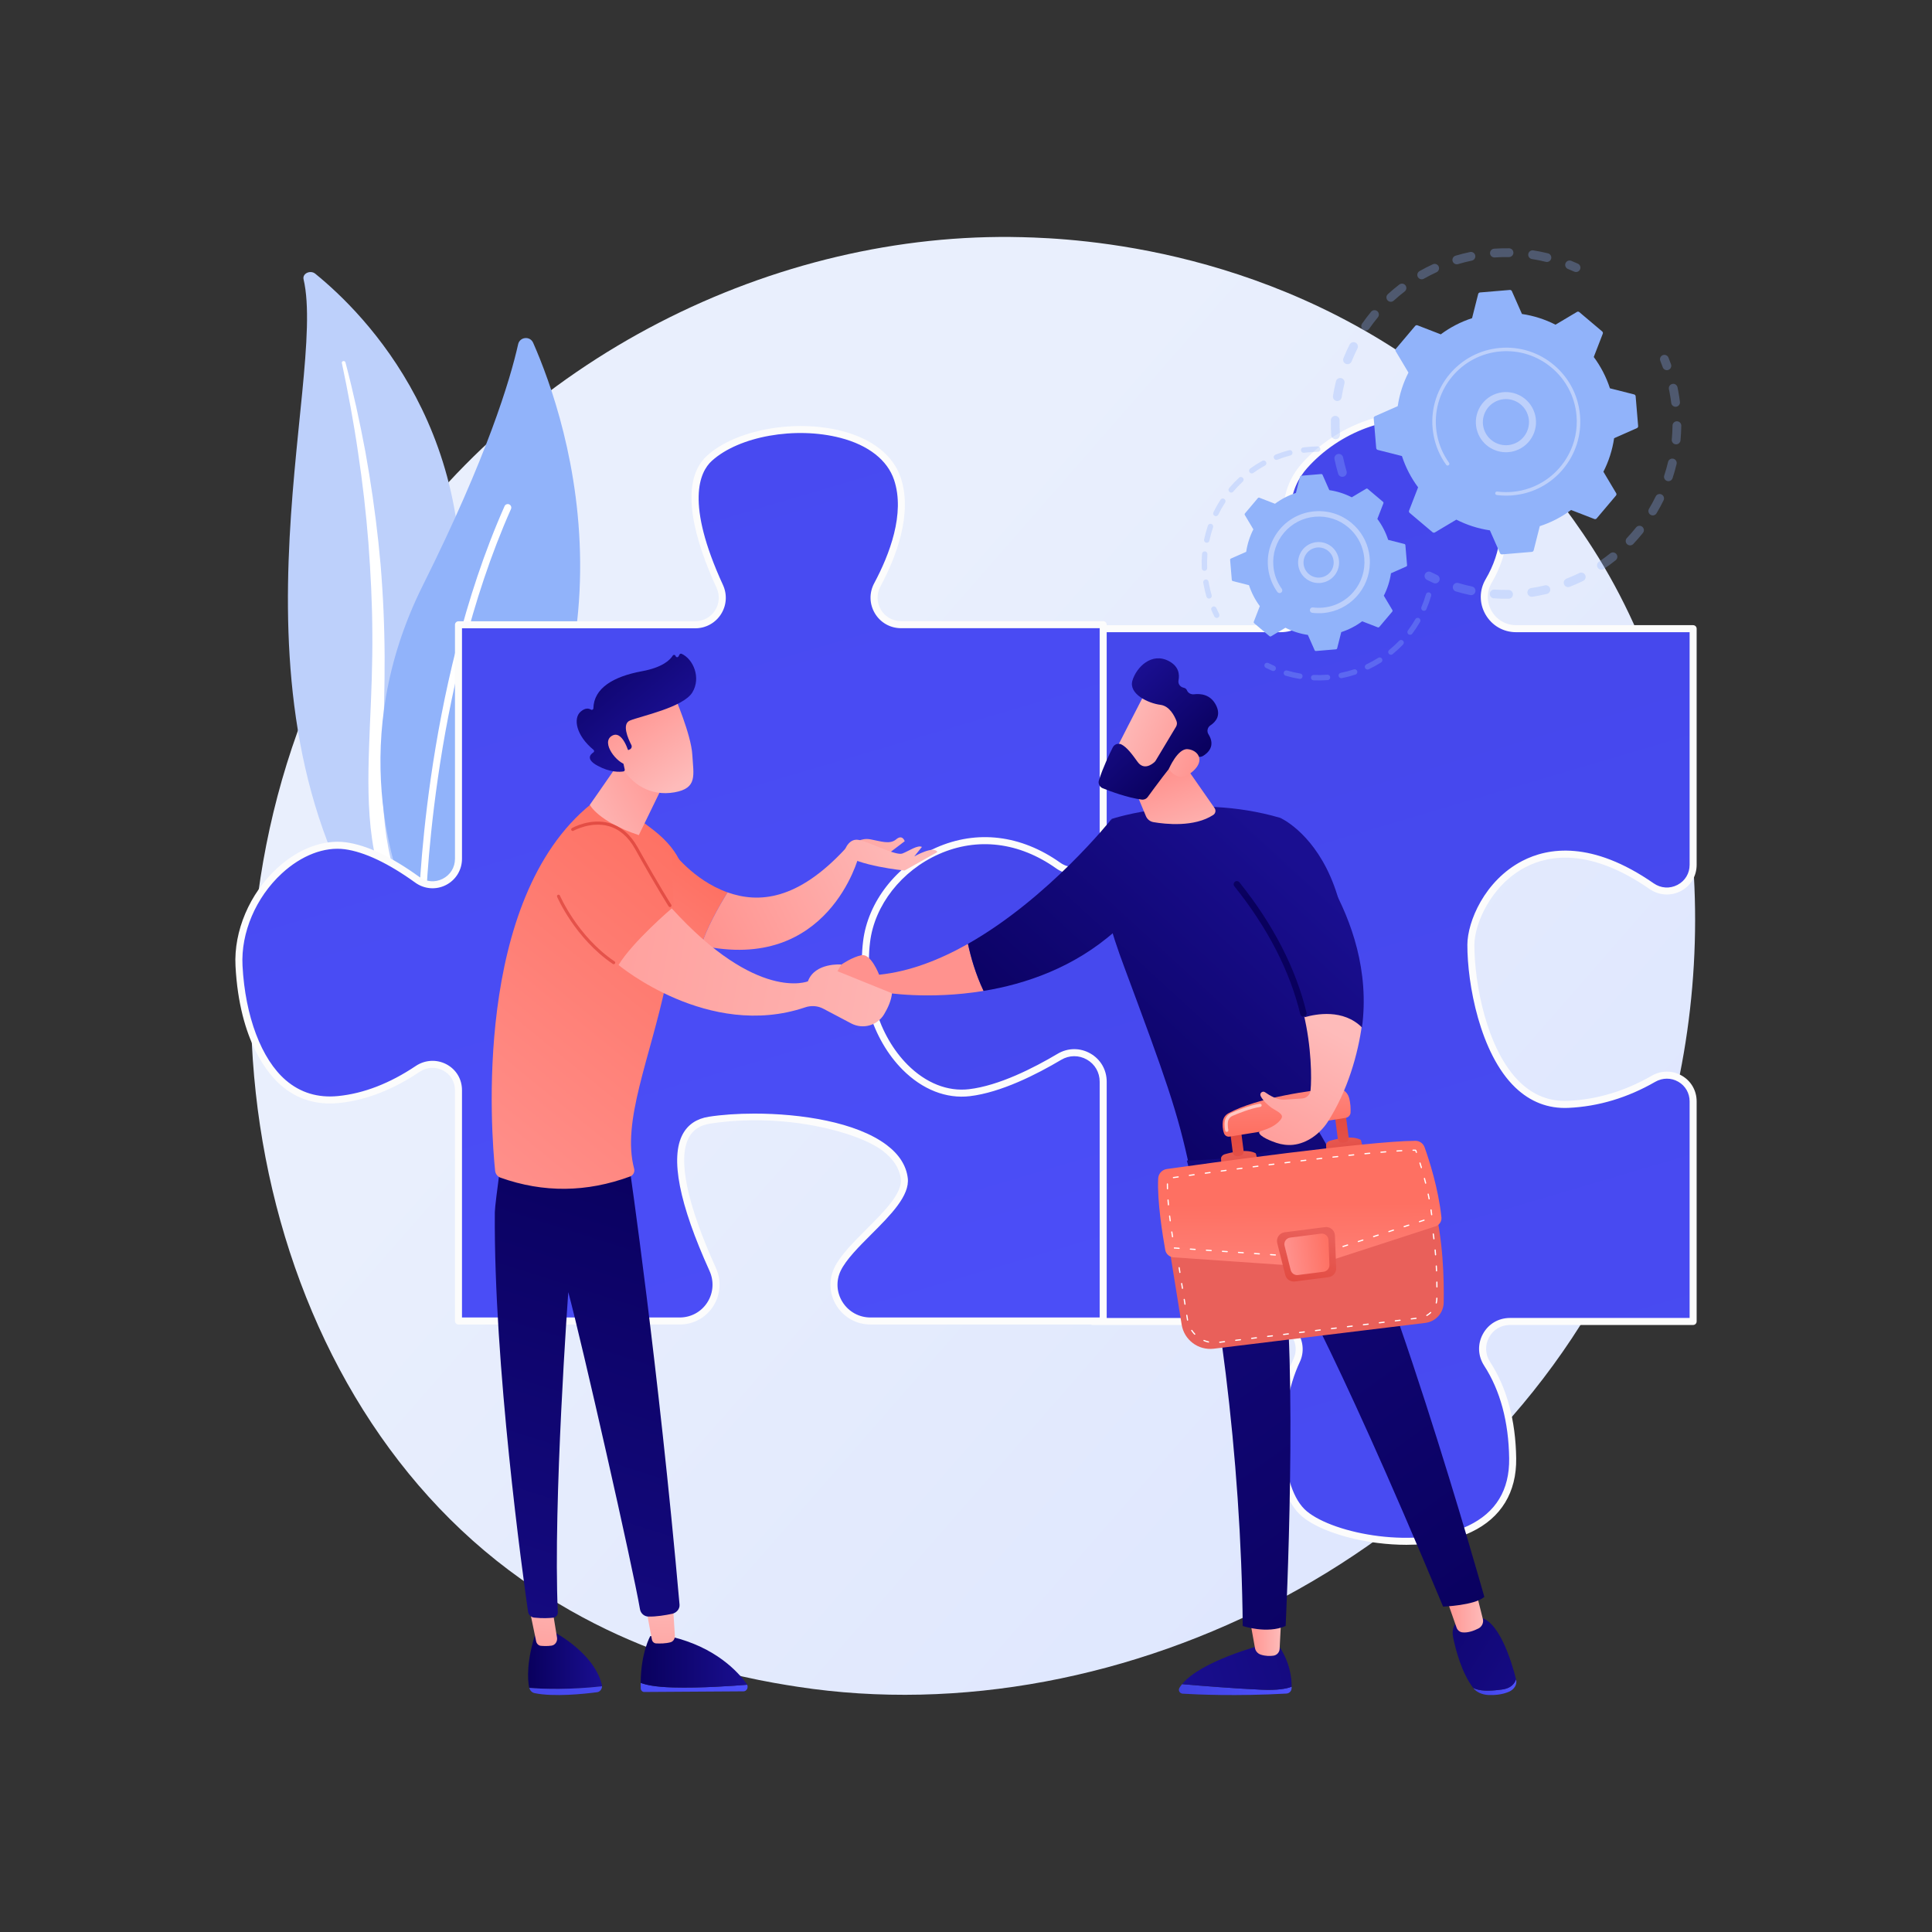
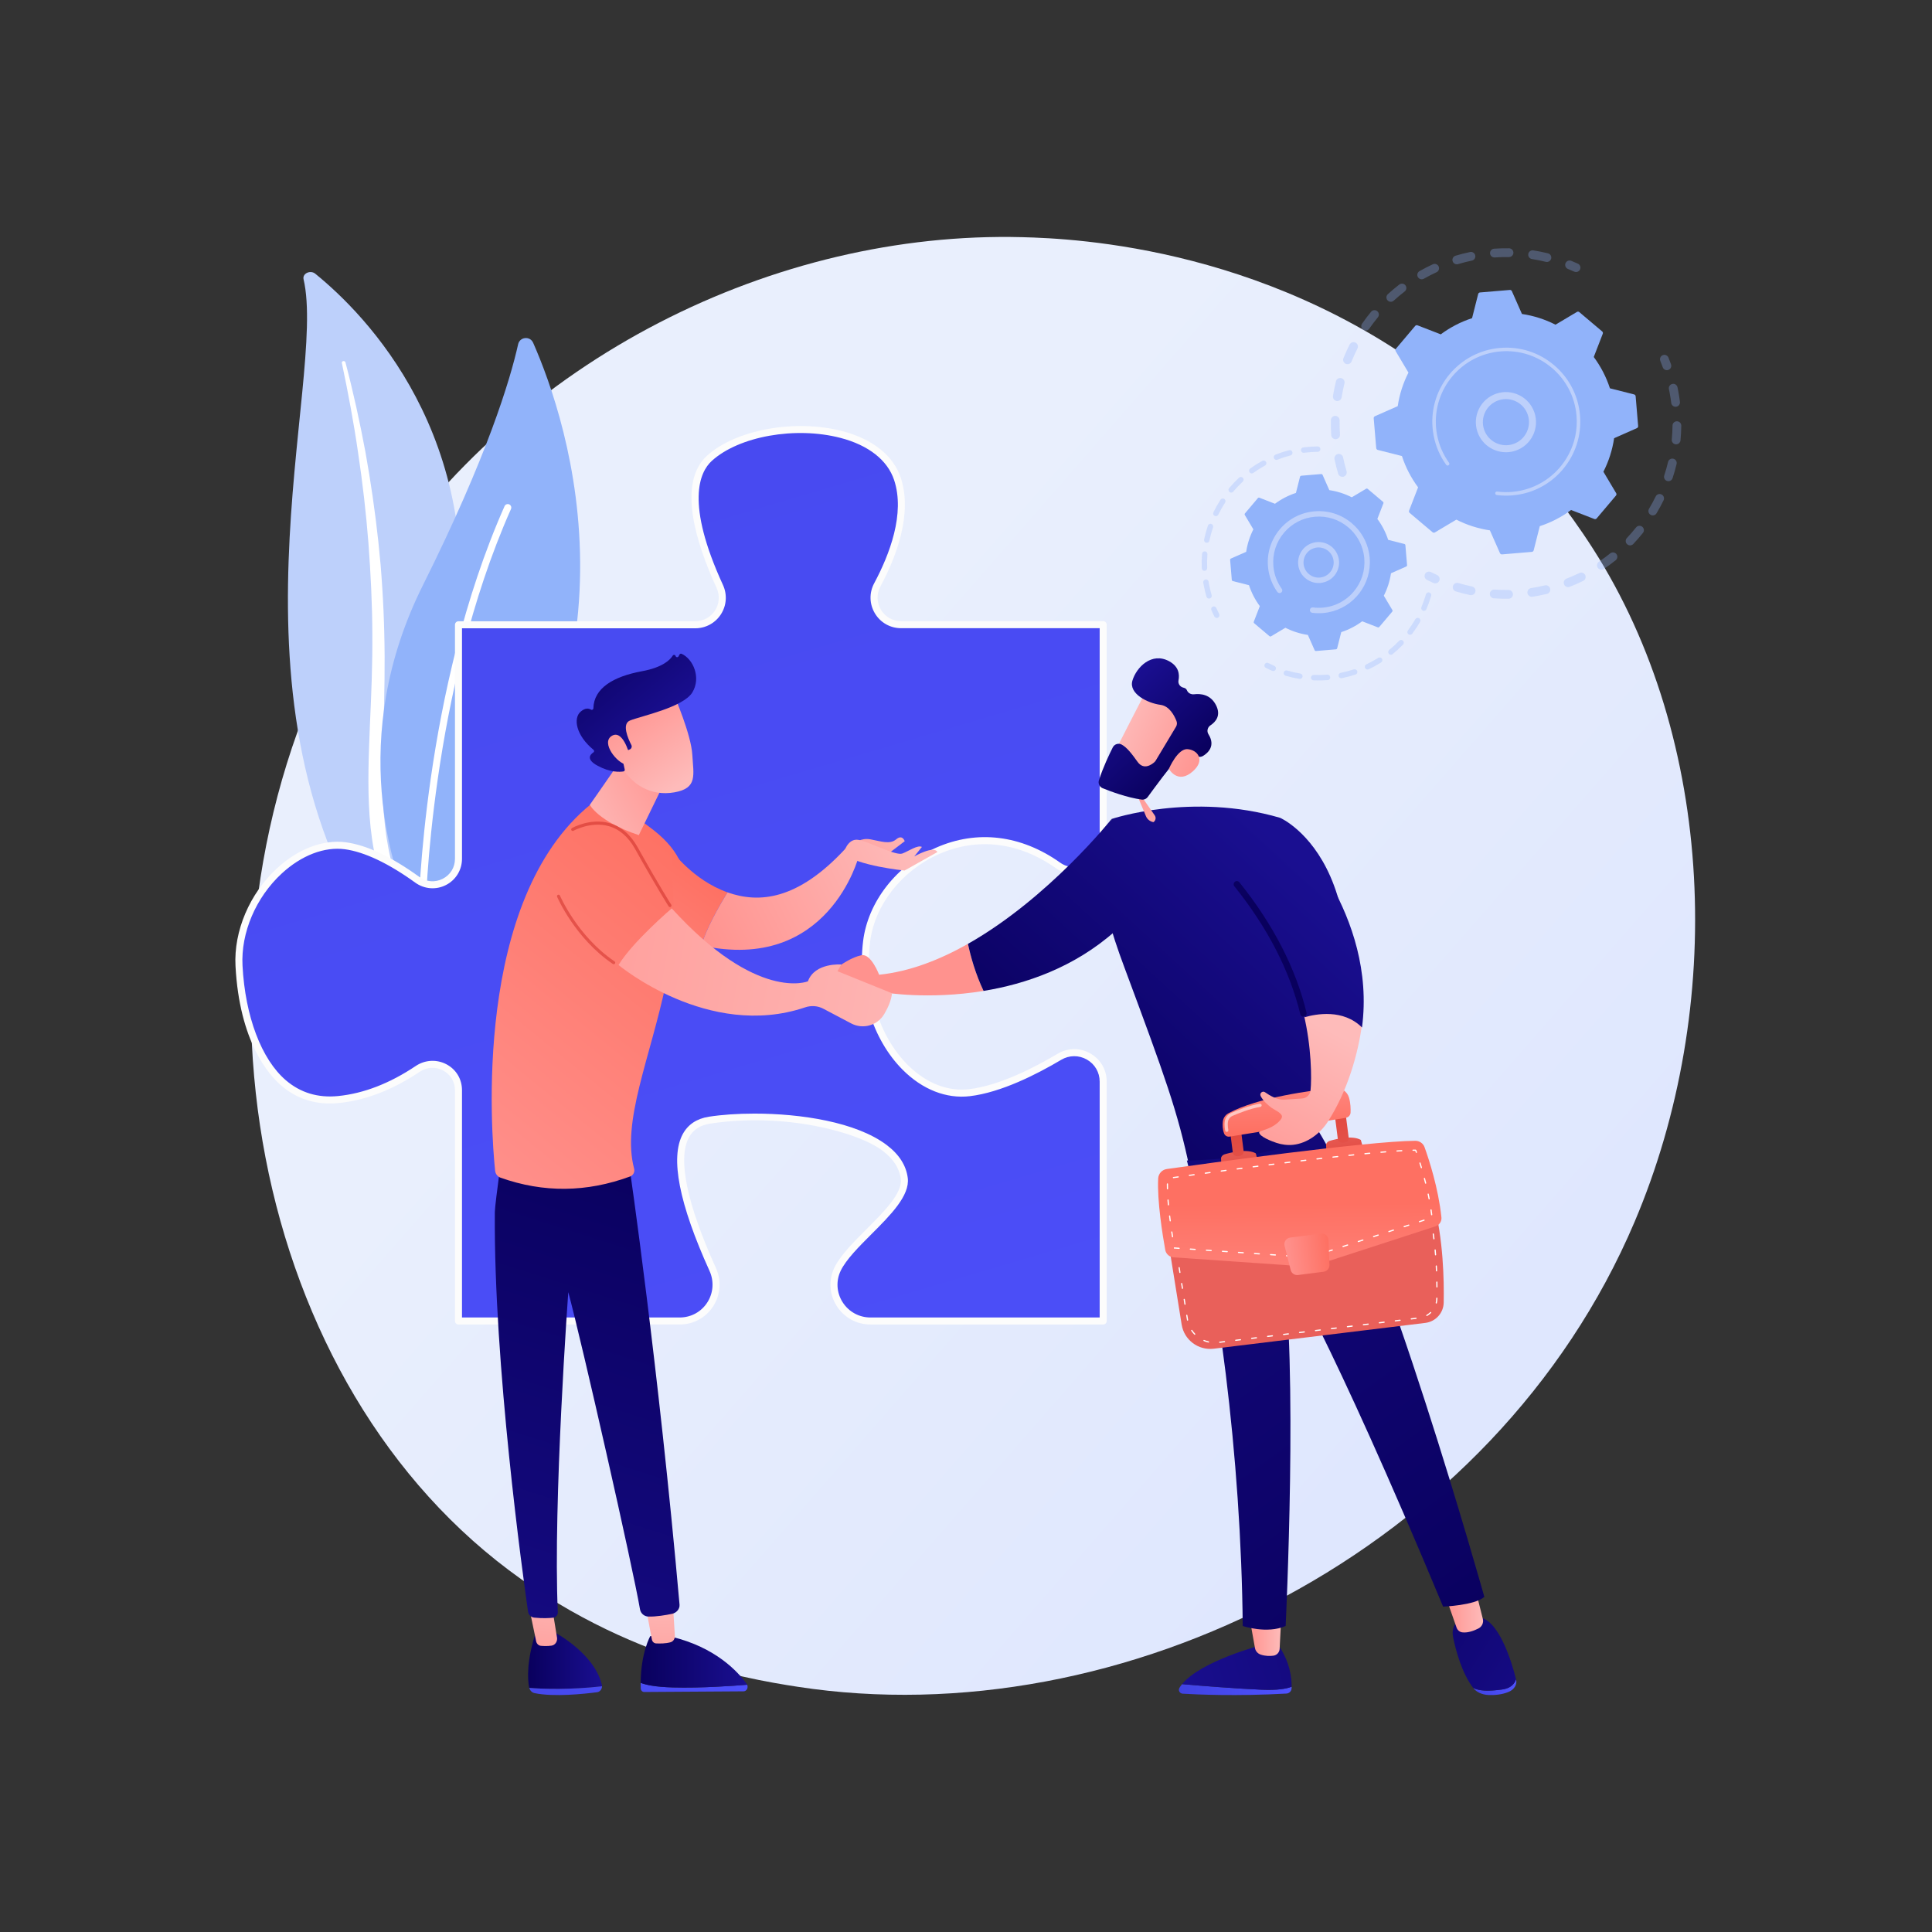
<svg xmlns="http://www.w3.org/2000/svg" version="1.1" x="0px" y="0px" viewBox="0 0 3710 3710" style="enable-background:new 0 0 3710 3710;" xml:space="preserve">
  <rect x="0" y="0" width="3710" height="3710" fill="#333333" stroke="none" />
  <g id="Illustration">
    <g>
      <linearGradient id="SVGID_1_" gradientUnits="userSpaceOnUse" x1="3492.708" y1="3292.412" x2="1410.724" y2="1470.677">
        <stop offset="0" style="stop-color:#DAE3FE" />
        <stop offset="1" style="stop-color:#E9EFFD" />
      </linearGradient>
      <path style="fill:url(#SVGID_1_);" d="M3138.879,2346.304c-269.076,633.566-985.833,988.494-1607.406,892.754    c-101.142-15.579-378.427-61.986-623.925-280.919C434.949,2536.677,333.88,1702.127,715.112,1113.999    c277.469-428.053,774.862-670.703,1247.482-658.565c101.802,2.614,491.952,18.727,834.825,301.453    c50.361,41.527,161.438,140.206,261.545,296.755C3294.034,1421.247,3314.239,1933.401,3138.879,2346.304z" />
      <g>
        <path style="fill:#BDD0FB;" d="M582.935,536.272c-2.594-11.044,12.941-18.384,22.453-10.67     c96.599,78.332,328.699,312.902,270.855,722.83c-72.573,514.316,51.5,701.986,205.94,816.46c0,0-212.098-53.833-345.54-244.264     C409.013,1353.077,629.063,732.632,582.935,536.272z" />
        <path style="fill:#FFFFFF;" d="M656.448,696.914c12.085,57.256,22.855,114.688,31.179,172.377     c8.672,57.641,15.318,115.484,19.866,173.422c4.29,57.948,7.32,115.957,7.493,173.99c0.474,58.03-1.938,116.013-4.596,174.221     c-2.28,58.188-4.96,116.795-0.701,175.817c4.189,58.902,16.587,118.318,41.191,174.017c6.15,13.882,12.618,27.72,19.965,41.092     c7.063,13.495,14.82,26.724,22.849,39.827c16.211,26.143,34.46,51.403,54.796,75.377c40.819,47.868,90.049,90.33,144.282,126.268     c5.708,3.782,13.886,2.853,18.267-2.076c4.301-4.839,3.341-11.737-2.1-15.566l-0.039-0.027     c-12.904-9.063-25.673-18.243-37.923-27.882c-6.216-4.736-12.175-9.7-18.24-14.566c-5.844-5.057-11.918-9.921-17.575-15.129     c-23.029-20.497-44.363-42.365-63.719-65.487c-38.933-46.03-70.1-97.322-93.713-150.496     c-11.462-26.71-20.625-54.103-27.315-82.011c-6.666-27.914-10.859-56.314-13.177-84.942     c-4.644-57.288-2.546-115.315-0.75-173.513c1.709-58.213,2.963-116.721,1.427-175.183c-0.677-29.229-1.962-58.444-3.852-87.624     c-0.848-14.594-2.023-29.172-3.167-43.749c-1.306-14.568-2.706-29.127-4.242-43.673c-6.271-58.179-14.594-116.164-25.027-173.841     c-10.753-57.634-23.274-115.002-38.333-171.857c-0.431-1.626-2.305-2.641-4.186-2.269     C657.28,693.792,656.119,695.337,656.448,696.914z" />
      </g>
      <g>
        <g>
          <path style="fill:#91B3FA;" d="M833.172,1767.332c-11.844,12.567-32.674,8.953-39.799-6.777      c-39.315-86.795-128.281-342.249,18.65-636.544c124.077-248.52,167.739-395.068,182.951-462.969      c3.217-14.358,22.893-16.265,28.833-2.802C1089.334,806.766,1262.356,1311.971,833.172,1767.332z" />
          <path style="fill:#FFFFFF;" d="M811.657,1758.174c-0.421,0.076-0.855,0.111-1.299,0.104c-3.723-0.057-6.695-3.121-6.638-6.844      c0.065-4.221,8.279-426.103,165.189-779.446c1.511-3.4,5.494-4.934,8.9-3.426c3.403,1.513,4.936,5.495,3.426,8.9      c-155.769,350.771-163.968,769.986-164.033,774.178C817.153,1754.92,814.77,1757.616,811.657,1758.174z" />
        </g>
      </g>
      <g>
        <g>
          <linearGradient id="SVGID_00000053540466709347697380000009731572514936174730_" gradientUnits="userSpaceOnUse" x1="-159.251" y1="6336.706" x2="2179.029" y2="-1565.046" gradientTransform="matrix(-1 0 0 1 3686.084 0)">
            <stop offset="0" style="stop-color:#4F52FF" />
            <stop offset="1" style="stop-color:#4042E2" />
          </linearGradient>
-           <path style="fill:url(#SVGID_00000053540466709347697380000009731572514936174730_);" d="M2512.364,1115.665      c-37.565-65.98-66.469-154.711-7.435-221.126c106.627-119.952,319.876-146.607,373.191,39.986      c22.051,77.186,6.476,137.183-19.372,181.004c-23.942,40.584,5.573,91.732,52.694,91.732h339.865v453.466      c0,40.947-46.004,64.385-79.644,41.039c-227.998-158.248-346.886,28.412-347.137,112.418      c-0.281,93.297,40.264,313.213,186.874,306.545c66.998-3.041,122.866-25.571,163.78-49.142      c33.883-19.518,76.127,4.251,76.127,43.354v422.663H2899.58c-41.76,0-66.665,46.119-43.948,81.16      c26.099,40.257,47.951,98.628,49.142,181.701c3.032,211.466-319.876,173.267-399.845,106.629      c-57.121-47.604-59.472-200.23-14.997-294.622c16.429-34.874-10.594-74.868-49.147-74.868h-342.362v-462.517      c0-33.716-36.621-54.451-65.609-37.225c-58.922,35.015-149.932,78.914-240.939,82.868      c-153.273,6.668-173.266-166.599-179.932-299.884c-5.886-117.713,218.538-308.268,395.692-192.096      c29.027,19.035,88.601,46.887,88.601,12.178V1207.26h363.316C2506.598,1207.26,2535.637,1156.552,2512.364,1115.665z" />
-           <path style="fill:#FCFCFC;" d="M2700.722,2966.493c-17.899,0-36.437-1.179-55.386-3.569      c-61.013-7.697-116.465-27.104-144.724-50.653c-61.638-51.37-60.746-209.365-16.78-302.674      c6.607-14.021,5.531-29.731-2.947-43.097c-8.8-13.873-23.792-22.156-40.101-22.156h-342.36c-3.723,0-6.742-3.019-6.742-6.742      v-462.516c0-13.346-6.904-25.244-18.465-31.822c-11.608-6.61-25.422-6.469-36.961,0.392      c-60.628,36.029-152.191,79.814-244.087,83.807c-70.662,3.141-121.667-31.094-151.447-101.572      c-25.26-59.785-32.128-137.031-35.512-204.714c-3.22-64.331,56.499-146.565,141.995-195.538      c90.912-52.068,187.18-52.987,264.126-2.532c26.722,17.527,62.82,32.506,74.553,26.189c0.988-0.533,3.608-1.949,3.608-8.372      v-433.667c0-3.723,3.019-6.742,6.742-6.742h363.318c19.525,0,37.023-10.041,46.801-26.857      c9.893-17.014,9.949-37.448,0.152-54.662c-53.668-94.26-55.956-173.428-6.617-228.94c65.18-73.322,168.754-111.29,251.81-92.357      c65.075,14.838,112.278,62.771,132.906,134.97c19.45,68.084,12.704,130.756-20.049,186.284      c-9.949,16.865-10.081,37.105-0.352,54.142c9.807,17.168,27.466,27.42,47.239,27.42h339.865c3.724,0,6.742,3.019,6.742,6.742      v453.466c0,21.59-11.387,40.434-30.459,50.415c-19.081,9.978-41.981,8.507-59.771-3.835      c-113.137-78.53-192.164-66.185-238.543-42.014c-66.659,34.748-97.888,109.4-98.006,148.912      c-0.217,72.209,22.986,202.188,87.797,264.307c26.215,25.125,57.092,37.023,92.028,35.482      c55.442-2.515,109.515-18.749,160.721-48.249c18.195-10.486,39.831-10.515,57.875-0.092      c17.758,10.265,28.358,28.691,28.358,49.29v422.661c0,3.723-3.019,6.742-6.742,6.742h-351.726      c-17.053,0-32.072,8.908-40.18,23.825c-8.145,14.992-7.44,32.533,1.89,46.926c32.279,49.79,49.178,112.126,50.228,185.274      c0.935,65.276-28.833,114.22-86.079,141.538C2791.456,2958.122,2748.372,2966.493,2700.722,2966.493z M2105.166,2530.861      h335.618c20.954,0,40.2,10.624,51.489,28.418c10.841,17.089,12.247,38.05,3.76,56.068      c-45.309,96.156-38.518,243.455,13.211,286.569c53.016,44.18,213.158,74.217,310.387,27.822      c52.891-25.237,79.271-68.697,78.402-129.176c-1.011-70.57-17.182-130.5-48.055-178.13      c-12.062-18.604-12.971-41.296-2.426-60.697c10.505-19.331,29.955-30.874,52.029-30.874h344.984v-415.919      c0-15.727-8.082-29.787-21.623-37.613c-13.82-7.987-30.413-7.954-44.397,0.102c-53.089,30.584-109.222,47.417-166.838,50.034      c-38.63,1.781-72.983-11.437-101.97-39.219c-67.873-65.052-92.176-199.548-91.952-274.082      c0.132-44.065,32.875-123.099,105.259-160.83c49.671-25.896,133.795-39.472,252.465,42.893      c13.857,9.62,30.992,10.722,45.83,2.966c14.544-7.611,23.226-21.991,23.226-38.468v-446.723H2911.44      c-24.674,0-46.712-12.793-58.948-34.218c-12.158-21.293-11.993-46.593,0.448-67.682      c30.801-52.216,37.092-111.339,18.699-175.723c-24.632-86.201-80.449-115.843-122.941-125.528      c-78.5-17.922-176.678,18.354-238.731,88.169c-31.476,35.41-55.594,101.163,8.257,213.309l0,0      c12.2,21.435,12.121,46.896-0.214,68.11c-12.22,21.017-34.073,33.563-58.458,33.563h-356.575v426.924      c0,11.957-5.81,17.603-10.683,20.237c-25.751,13.906-85.812-25.106-88.357-26.775c-72.552-47.588-163.684-46.508-250.029,2.956      c-80.025,45.836-138.16,124.58-135.233,183.163c3.328,66.504,10.024,142.288,34.468,200.137      c27.743,65.655,72.983,96.186,138.44,93.348c89.094-3.871,178.485-46.689,237.786-81.931c15.759-9.363,34.64-9.55,50.517-0.517      c15.829,9.007,25.28,25.283,25.28,43.541V2530.861z" />
        </g>
        <g>
          <linearGradient id="SVGID_00000088134781502389614430000005425679499136715166_" gradientUnits="userSpaceOnUse" x1="1457.145" y1="4728.531" x2="3767.735" y2="-3079.648" gradientTransform="matrix(-1 0 0 1 3686.084 0)">
            <stop offset="0" style="stop-color:#4F52FF" />
            <stop offset="1" style="stop-color:#4042E2" />
          </linearGradient>
          <path style="fill:url(#SVGID_00000088134781502389614430000005425679499136715166_);" d="M802.164,2052.554      c-39.984,26.832-92.75,52.93-152.232,58.876c-131.704,13.173-184.383-131.701-190.971-256.821      c-6.582-125.116,105.363-243.65,204.141-230.477c46.525,6.202,97.43,35.777,138.271,65.332      c32.983,23.872,79.039,0.396,79.039-40.319v-449.394h454.64c37.891,0,63.004-39.125,47.17-73.553      c-35.672-77.53-75.739-195.341-19.857-246.19c86.842-79.022,321.438-79.022,360.948,39.51      c22.123,66.372-7.932,146.222-38.666,203.647c-18.533,34.621,6.478,76.404,45.744,76.404h388.032v416.186      c0,44.397-50.213,71.985-86.418,46.292c-167.853-119.127-351.164,6.534-367.959,146.469      c-19.755,164.626,85.608,302.915,197.555,289.748c56.846-6.691,122.179-38.846,172.726-68.884      c37.125-22.06,84.096,4.433,84.096,47.618v459.691h-446.93c-51.139,0-85.344-53.344-63.177-99.429      c26.416-54.915,134.672-122.337,128.169-174.37c-13.171-105.36-247.765-131.43-374.12-111.809      c-96.441,14.97-48.5,165.833,6.312,286.726c21.012,46.34-12.452,98.882-63.329,98.882H880.412v-443.206      C880.412,2053.249,835.575,2030.137,802.164,2052.554z" />
          <path style="fill:#FCFCFC;" d="M2118.423,2543.43h-446.931c-26.561,0-50.87-13.445-65.026-35.96      c-13.978-22.238-15.558-49.576-4.23-73.134c11.354-23.601,36.951-49.2,61.704-73.954c34.057-34.06,69.276-69.282,65.855-96.656      c-2.535-20.27-14.396-38.524-35.262-54.257c-47.545-35.858-189.063-73.783-331.137-51.726      c-19.19,2.979-32.424,11.654-40.46,26.521c-21.991,40.684-4.052,127.395,51.877,250.757c10.871,23.973,8.882,51.443-5.323,73.48      c-14.097,21.873-38.073,34.929-64.143,34.929H880.411c-3.723,0-6.742-3.019-6.742-6.742v-443.204      c0-16.115-8.438-30.235-22.567-37.771c-14.495-7.727-31.387-6.821-45.181,2.439c-51.65,34.663-103.909,54.847-155.318,59.986      c-42.485,4.253-79.626-7.025-110.477-33.504c-23.871-20.487-80.222-83.876-87.896-229.671      c-3.529-67.044,26.999-138.891,79.663-187.502c40.684-37.553,88.848-55.775,132.103-50.014      c40.147,5.353,87.699,27.743,141.334,66.553c13.406,9.702,30.192,11.015,44.891,3.506c14.683-7.499,23.45-21.84,23.45-38.363      v-449.393c0-3.723,3.019-6.742,6.742-6.742h454.641c15.499,0,29.731-7.769,38.07-20.783c8.329-13.001,9.442-29.155,2.973-43.212      c-40.035-87.024-75.705-201.728-18.268-253.993c55.041-50.09,169.152-70.797,259.771-47.13      c58.116,15.173,97.934,46.955,112.113,89.493c23.065,69.203-8.543,151.832-39.12,208.96      c-7.578,14.156-7.187,30.808,1.044,44.549c8.224,13.731,22.716,21.932,38.758,21.932h388.031c3.723,0,6.742,3.019,6.742,6.742      v416.186c0,23.588-13.119,45.016-34.238,55.926c-20.661,10.67-44.147,9.126-62.823-4.135      c-71.129-50.481-151.085-60.209-225.138-27.394c-71.811,31.815-123.711,98.22-132.228,169.168      c-10.775,89.789,16.849,179.967,72.094,235.34c34.998,35.078,76.871,51.752,117.983,46.909      c57.365-6.752,124.146-40.697,170.067-67.985c19.605-11.651,43.117-11.891,62.883-0.645c19.66,11.187,31.4,31.397,31.4,54.06      v459.691C2125.165,2540.412,2122.146,2543.43,2118.423,2543.43z M1448.827,2138.425c88.42,0,195.137,16.013,253.828,60.275      c23.884,18.014,37.517,39.331,40.519,63.354c4.24,33.919-33.349,71.511-69.701,107.863      c-23.953,23.957-48.727,48.73-59.083,70.267c-9.31,19.351-8.003,41.823,3.493,60.107c11.674,18.571,31.713,29.655,53.609,29.655      h440.188v-452.949c0-17.751-9.192-33.579-24.586-42.34c-15.496-8.816-33.932-8.629-49.326,0.52      c-47.044,27.953-115.659,62.754-175.381,69.783c-45.234,5.333-91.126-12.708-129.104-50.781      c-58.093-58.231-87.192-152.672-75.933-246.467c9.07-75.577,64.081-146.186,140.152-179.891      c78.583-34.807,163.253-24.609,238.402,28.727c14.495,10.285,32.75,11.46,48.832,3.151      c16.619-8.586,26.943-25.425,26.943-43.946v-409.443h-381.289c-20.829,0-39.644-10.65-50.327-28.487      c-10.689-17.847-11.2-39.469-1.366-57.842c29.329-54.794,59.768-133.683,38.218-198.33      c-12.688-38.067-49.171-66.731-102.724-80.713c-86.668-22.617-195.278-3.269-247.294,44.058      c-23.226,21.135-51.327,80.209,21.448,238.382c8.395,18.255,6.946,39.235-3.871,56.121      c-10.831,16.905-29.306,26.995-49.424,26.995H887.153v442.651c0,21.369-11.802,40.671-30.801,50.373      c-19.015,9.715-41.599,7.957-58.932-4.593c-51.074-36.957-97.828-59.126-135.21-64.111      c-39.265-5.248-83.445,11.733-121.169,46.554c-49.8,45.968-78.668,113.746-75.347,176.885      c5.136,97.542,36.243,179.838,83.215,220.15c27.943,23.98,61.707,34.202,100.35,30.317      c49.181-4.915,99.359-24.348,149.149-57.767l0,0c17.738-11.898,40.358-13.099,59.037-3.137      c18.604,9.919,29.708,28.487,29.708,49.668v436.462h418.194c21.464,0,41.207-10.749,52.812-28.75      c11.71-18.166,13.346-40.822,4.375-60.604c-58.563-129.169-75.877-217.569-51.459-262.74      c10.034-18.568,26.943-29.813,50.254-33.435C1385.711,2140.631,1416.008,2138.425,1448.827,2138.425z" />
        </g>
      </g>
      <g>
        <g>
          <g style="opacity:0.3;">
            <path style="fill:#91B3FA;" d="M2579.251,915.5c-4.185,0.783-8.372-1.708-9.612-5.879c-2.715-9.12-5.072-18.495-7.009-27.862       c-0.942-4.557,1.987-9.015,6.543-9.957c0.055-0.01,0.108-0.02,0.162-0.03c4.5-0.841,8.864,2.072,9.794,6.575       c1.839,8.899,4.08,17.804,6.657,26.468c1.328,4.458-1.211,9.151-5.672,10.478       C2579.828,915.378,2579.539,915.446,2579.251,915.5z M2566.298,843.261c-0.324,0.061-0.656,0.103-0.993,0.126       c-4.642,0.312-8.659-3.198-8.972-7.84c-0.639-9.535-0.878-19.192-0.708-28.701c0.083-4.652,3.904-8.343,8.573-8.275       c4.652,0.084,8.355,3.925,8.271,8.574c-0.161,9.039,0.066,18.213,0.675,27.275       C2573.436,838.723,2570.437,842.487,2566.298,843.261z M2569.573,769.966c-0.922,0.172-1.889,0.192-2.869,0.038       c-4.594-0.731-7.729-5.046-7-9.641c1.493-9.419,3.417-18.891,5.716-28.152c1.124-4.516,5.694-7.262,10.206-6.147       c4.514,1.121,7.267,5.692,6.146,10.206c-2.184,8.794-4.009,17.786-5.429,26.732       C2575.771,766.618,2572.976,769.33,2569.573,769.966z M2589.159,699.23c-1.524,0.285-3.144,0.152-4.688-0.469       c-4.315-1.737-6.405-6.646-4.667-10.961c3.568-8.852,7.559-17.656,11.865-26.168c2.103-4.146,7.168-5.809,11.321-3.713       c4.15,2.1,5.813,7.169,3.713,11.321c-4.09,8.083-7.883,16.445-11.269,24.858       C2594.316,696.866,2591.894,698.719,2589.159,699.23z M2624.026,634.638c-2.137,0.399-4.425-0.023-6.351-1.36       c-3.823-2.653-4.771-7.902-2.118-11.723c5.428-7.82,11.268-15.521,17.357-22.879c2.963-3.587,8.274-4.091,11.86-1.123       c3.584,2.966,4.086,8.275,1.121,11.862c-5.789,6.995-11.339,14.313-16.498,21.745       C2628.082,633.056,2626.128,634.245,2624.026,634.638z M2672.31,579.372c-2.767,0.517-5.73-0.362-7.771-2.591       c-3.141-3.433-2.905-8.76,0.526-11.903c7.034-6.437,14.433-12.654,21.991-18.473c3.689-2.839,8.977-2.15,11.815,1.537       c2.838,3.684,2.15,8.975-1.536,11.813c-7.181,5.53-14.211,11.434-20.894,17.551       C2675.239,578.41,2673.803,579.093,2672.31,579.372z M2972.063,502.926c-1.147,0.214-2.354,0.193-3.56-0.105       c-8.788-2.167-17.789-3.979-26.752-5.383c-4.596-0.721-7.739-5.031-7.017-9.625c0.719-4.597,5.029-7.74,9.626-7.019       c9.439,1.479,18.92,3.386,28.174,5.666c4.518,1.114,7.277,5.68,6.163,10.196       C2977.883,499.97,2975.211,502.338,2972.063,502.926z M2731.603,536.209c-3.435,0.642-7.049-0.912-8.872-4.12       c-2.3-4.046-0.884-9.188,3.16-11.488c8.29-4.713,16.886-9.122,25.55-13.106c4.235-1.923,9.23-0.095,11.174,4.134       c1.943,4.227,0.092,9.229-4.136,11.175c-8.228,3.781-16.39,7.969-24.263,12.444       C2733.38,535.723,2732.498,536.042,2731.603,536.209z M2899.284,493.507c-0.547,0.102-1.111,0.154-1.689,0.145       c-9.056-0.145-18.237,0.102-27.29,0.727c-4.642,0.319-8.665-3.184-8.985-7.824c-0.318-4.641,3.177-8.685,7.824-8.985       c9.525-0.656,19.187-0.916,28.716-0.766c4.652,0.074,8.365,3.906,8.29,8.557       C2906.087,489.434,2903.14,492.786,2899.284,493.507z M2799.052,507.373c-4.179,0.781-8.361-1.701-9.608-5.863       c-1.335-4.457,1.195-9.152,5.651-10.491c9.125-2.734,18.491-5.111,27.839-7.059c0.057-0.014,0.117-0.025,0.176-0.036       c4.493-0.84,8.852,2.064,9.791,6.559c0.95,4.556-1.97,9.019-6.526,9.968c-8.878,1.854-17.774,4.113-26.444,6.711       C2799.639,507.246,2799.344,507.318,2799.052,507.373z" />
            <path style="fill:#91B3FA;" d="M3027.982,522.223c-1.63,0.305-3.368,0.134-4.996-0.599c-3.96-1.784-8.025-3.511-12.079-5.143       c-4.316-1.734-6.411-6.642-4.675-10.957c1.734-4.318,6.642-6.417,10.959-4.673c4.266,1.713,8.539,3.532,12.708,5.407       c4.242,1.909,6.135,6.898,4.227,11.138C3032.949,520.012,3030.603,521.733,3027.982,522.223z" />
          </g>
          <g style="opacity:0.3;">
            <path style="fill:#91B3FA;" d="M3202.45,710.707c-3.997,0.747-8.056-1.493-9.471-5.444c-1.462-4.089-3.036-8.217-4.677-12.265       c-1.747-4.313,0.333-9.225,4.644-10.972c4.33-1.754,9.225,0.334,10.972,4.644c1.726,4.263,3.384,8.61,4.925,12.915       c1.567,4.38-0.713,9.202-5.093,10.771C3203.32,710.511,3202.885,710.626,3202.45,710.707z" />
            <path style="fill:#91B3FA;" d="M2954.242,1143.957c-3.81,0.712-7.647,1.363-11.509,1.951c-4.6,0.699-8.896-2.461-9.597-7.06       c-0.701-4.599,2.479-8.917,7.059-9.599c8.914-1.358,17.752-3.074,26.369-5.127c4.532-1.071,9.068,1.716,10.147,6.241       c1.079,4.529-1.717,9.072-6.243,10.149C2965.138,1141.783,2959.679,1142.941,2954.242,1143.957z M2898.409,1149.585       c-0.462,0.086-0.94,0.135-1.428,0.143c-9.398,0.147-18.907-0.104-28.262-0.745c-4.641-0.317-8.146-4.339-7.828-8.978       c0.319-4.643,4.346-8.161,8.981-7.829c8.885,0.609,17.918,0.845,26.849,0.708c4.651-0.073,8.481,3.64,8.553,8.29       C2905.338,1145.34,2902.37,1148.845,2898.409,1149.585z M3012.776,1127.272c-3.904,0.73-7.898-1.392-9.39-5.228       c-1.687-4.338,0.462-9.219,4.799-10.907c8.295-3.224,16.564-6.85,24.581-10.779c4.182-2.041,9.225-0.319,11.272,3.859       c2.047,4.18,0.319,9.227-3.86,11.273c-8.441,4.136-17.152,7.954-25.887,11.351       C3013.792,1127.036,3013.284,1127.177,3012.776,1127.272z M2826.495,1142.746c-1.051,0.197-2.157,0.192-3.268-0.039       c-9.192-1.92-18.413-4.257-27.406-6.945c-4.457-1.333-6.99-6.025-5.657-10.482c1.332-4.46,6.022-6.995,10.483-5.659       c8.538,2.551,17.294,4.771,26.024,6.594c4.554,0.949,7.475,5.415,6.523,9.968       C2832.477,1139.626,2829.751,1142.138,2826.495,1142.746z M3076.734,1093.822c-3.202,0.599-6.602-0.7-8.539-3.576       c-2.6-3.859-1.578-9.095,2.281-11.695c7.378-4.968,14.647-10.324,21.608-15.917c3.626-2.914,8.93-2.339,11.844,1.291       c2.913,3.627,2.335,8.927-1.291,11.841c-7.327,5.889-14.98,11.528-22.75,16.76       C3078.906,1093.189,3077.831,1093.617,3076.734,1093.822z M3131.805,1047.147c-2.56,0.479-5.306-0.233-7.343-2.159       c-3.38-3.198-3.528-8.53-0.33-11.91c6.131-6.483,12.061-13.299,17.625-20.258c2.9-3.639,8.199-4.231,11.84-1.323       c3.635,2.906,4.225,8.205,1.322,11.842c-5.855,7.324-12.095,14.497-18.548,21.318       C3135.1,1045.999,3133.494,1046.831,3131.805,1047.147z M3175.39,989.576c-1.947,0.364-4.028,0.047-5.864-1.049       c-3.994-2.383-5.299-7.556-2.914-11.551c4.579-7.669,8.884-15.611,12.794-23.613c2.042-4.178,7.083-5.914,11.268-3.868       c4.179,2.044,5.911,7.087,3.868,11.269c-4.117,8.419-8.646,16.782-13.464,24.85       C3179.788,987.773,3177.683,989.147,3175.39,989.576z M3205.38,923.874c-1.349,0.252-2.777,0.178-4.174-0.281       c-4.419-1.453-6.823-6.213-5.369-10.633c2.79-8.479,5.248-17.171,7.306-25.838c1.075-4.526,5.622-7.325,10.141-6.251       c4.528,1.075,7.326,5.617,6.25,10.143c-2.168,9.129-4.756,18.284-7.693,27.209       C3210.846,921.249,3208.302,923.328,3205.38,923.874z M3220.22,853.165c-0.758,0.142-1.55,0.179-2.356,0.102       c-4.63-0.443-8.026-4.559-7.581-9.188c0.849-8.863,1.331-17.878,1.43-26.801c0.052-4.653,3.88-8.379,8.518-8.328       c4.653,0.051,8.382,3.866,8.33,8.519c-0.105,9.393-0.612,18.885-1.508,28.215       C3226.687,849.508,3223.817,852.492,3220.22,853.165z M3219.165,780.971c-0.17,0.032-0.342,0.057-0.516,0.08       c-4.616,0.575-8.826-2.702-9.4-7.318c-0.812-6.517-1.834-13.085-3.038-19.529c-0.436-2.332-0.899-4.656-1.383-6.966       c-0.954-4.555,1.964-9.021,6.518-9.973c4.592-1.056,9.018,1.963,9.972,6.515c0.51,2.432,0.995,4.872,1.454,7.328       c1.267,6.777,2.342,13.69,3.195,20.544C3226.522,776.094,3223.507,780.159,3219.165,780.971z" />
            <path style="fill:#91B3FA;" d="M2757.672,1120.151c-1.646,0.308-3.398,0.13-5.036-0.615c-4.15-1.892-8.338-3.908-12.448-5.992       c-4.151-2.103-5.811-7.173-3.707-11.322c2.105-4.15,7.169-5.813,11.322-3.707c3.905,1.979,7.884,3.893,11.823,5.69       c4.232,1.927,6.1,6.924,4.17,11.158C2762.611,1117.959,2760.275,1119.664,2757.672,1120.151z" />
          </g>
          <g>
            <path style="fill:#91B3FA;" d="M2750.889,1022.014c1.283,1.084,3.113,1.235,4.556,0.375l41.171-24.524       c19.938,10.164,41.64,17.223,64.425,20.578l19.35,43.807c0.678,1.537,2.258,2.473,3.931,2.333l57.279-4.815       c1.674-0.141,3.074-1.329,3.487-2.956l11.764-46.423c21.905-7.113,42.124-17.695,60.085-31.046l44.688,17.305       c1.566,0.606,3.345,0.152,4.429-1.13l37.097-43.907c1.085-1.284,1.235-3.113,0.375-4.556l-24.523-41.17       c10.164-19.938,17.222-41.641,20.578-64.425l43.808-19.35c1.536-0.678,2.473-2.257,2.333-3.931l-4.816-57.28       c-0.14-1.674-1.328-3.074-2.956-3.486l-46.423-11.764c-7.113-21.905-17.694-42.124-31.046-60.085l17.306-44.689       c0.606-1.565,0.152-3.345-1.131-4.429l-43.907-37.097c-1.283-1.085-3.113-1.235-4.556-0.375l-41.171,24.524       c-19.938-10.165-41.64-17.223-64.425-20.578l-19.35-43.808c-0.679-1.536-2.257-2.473-3.931-2.333l-57.28,4.816       c-1.674,0.14-3.074,1.328-3.487,2.956l-11.764,46.423c-21.906,7.112-42.125,17.695-60.085,31.046l-44.687-17.305       c-1.566-0.607-3.346-0.153-4.43,1.13l-37.097,43.908c-1.084,1.283-1.235,3.112-0.375,4.556l24.523,41.17       c-10.165,19.938-17.222,41.641-20.578,64.425l-43.808,19.35c-1.536,0.678-2.473,2.257-2.332,3.932l4.815,57.278       c0.141,1.674,1.328,3.074,2.956,3.487l46.423,11.764c7.113,21.904,17.695,42.123,31.045,60.085l-17.305,44.688       c-0.607,1.567-0.153,3.345,1.13,4.43L2750.889,1022.014z" />
            <g>
              <path style="fill:#BDD0FB;" d="M2902.4,867.487c-27.685,5.176-55.796-10.609-65.221-38.019        c-10.358-30.131,5.726-63.067,35.854-73.426c14.596-5.022,30.272-4.053,44.137,2.719        c13.868,6.771,24.271,18.538,29.287,33.134c10.359,30.131-5.726,63.067-35.853,73.426        C2907.887,866.254,2905.144,866.974,2902.4,867.487z M2883.768,767.111c-2.138,0.4-4.259,0.957-6.354,1.677        c-23.099,7.941-35.43,33.198-27.49,56.296c7.943,23.1,33.194,35.443,56.298,27.491c23.099-7.941,35.43-33.198,27.49-56.296        c-3.848-11.192-11.822-20.213-22.456-25.406C2902.614,766.654,2893.052,765.375,2883.768,767.111z" />
            </g>
            <path style="fill:#BDD0FB;" d="M2918.897,949.301c-4.755,0.889-9.582,1.544-14.468,1.955l0,0       c-1.537,0.13-3.078,0.234-4.62,0.314c-7.601,0.393-15.222,0.181-22.744-0.632c-0.103-0.011-0.205-0.022-0.307-0.033       c-0.291-0.033-0.581-0.065-0.873-0.102c-0.566-0.065-1.132-0.137-1.696-0.208c-1.485-0.191-2.619-1.321-2.882-2.719       c-0.064-0.339-0.075-0.696-0.029-1.056c0.238-1.846,1.93-3.143,3.773-2.908c9.498,1.227,19.19,1.437,28.81,0.626       c47.787-4.009,87.741-32.53,108.54-72.132c11.571-22.026,17.213-47.482,14.978-74.06c-0.391-4.661-1.014-9.268-1.864-13.802       c-5.71-30.521-21.61-57.923-45.649-78.231c-27.611-23.33-62.657-34.511-98.676-31.482       c-74.391,6.262-129.77,71.836-123.518,146.191c0.385,4.585,1.001,9.133,1.843,13.625c3.643,19.469,11.506,37.924,23.089,54.014       c0.299,0.416,0.49,0.876,0.577,1.348c0.232,1.242-0.248,2.567-1.343,3.354c-1.515,1.083-3.616,0.75-4.705-0.767       c-12.16-16.892-20.417-36.268-24.242-56.708c-0.883-4.716-1.53-9.489-1.936-14.301       c-6.564-78.067,51.63-146.912,129.668-153.475c37.815-3.18,74.604,8.559,103.591,33.051       c25.237,21.32,41.929,50.086,47.925,82.128c0.89,4.761,1.545,9.597,1.957,14.488c3.178,37.818-8.558,74.607-33.049,103.594       C2979.723,926.617,2950.946,943.309,2918.897,949.301z" />
          </g>
        </g>
        <g>
          <g style="opacity:0.3;">
            <path style="fill:#91B3FA;" d="M2337.466,1186.554c-2.212,0.414-4.521-0.649-5.592-2.759       c-2.002-3.937-3.913-7.989-5.676-12.043c-1.146-2.634,0.059-5.697,2.695-6.847c2.634-1.159,5.7,0.061,6.847,2.695       c1.681,3.863,3.501,7.724,5.411,11.482c1.302,2.558,0.281,5.69-2.28,6.996       C2338.416,1186.309,2337.944,1186.465,2337.466,1186.554z" />
            <path style="fill:#91B3FA;" d="M2322.679,1149.361c-2.592,0.485-5.182-1.063-5.941-3.645       c-2.15-7.296-3.948-14.785-5.345-22.257c-0.294-1.573-0.571-3.155-0.835-4.744c-0.466-2.839,1.622-5.436,4.285-5.986       c2.835-0.468,5.512,1.451,5.983,4.283c0.251,1.519,0.515,3.031,0.796,4.535c1.333,7.128,3.048,14.271,5.096,21.228       c0.813,2.758-0.763,5.648-3.519,6.463C2323.024,1149.286,2322.851,1149.329,2322.679,1149.361z M2313.876,1096.058       c-0.242,0.045-0.492,0.077-0.743,0.088c-2.873,0.118-5.298-2.111-5.419-4.983c-0.388-9.212-0.208-18.53,0.538-27.689       c0.232-2.866,2.758-4.992,5.607-4.765c2.866,0.234,4.996,2.741,4.765,5.607c-0.71,8.74-0.882,17.627-0.513,26.412       C2318.22,1093.344,2316.378,1095.59,2313.876,1096.058z M2318.262,1042.212c-0.649,0.121-1.332,0.119-2.017-0.021       c-2.813-0.586-4.616-3.345-4.03-6.158c1.882-9.011,4.346-18.006,7.332-26.726c0.931-2.723,3.881-4.168,6.609-3.236       c2.717,0.929,4.167,3.889,3.238,6.606c-2.846,8.317-5.198,16.888-6.99,25.483       C2321.958,1040.286,2320.273,1041.837,2318.262,1042.212z M2335.753,991.091c-1.059,0.198-2.187,0.068-3.229-0.435       c-2.583-1.259-3.659-4.376-2.4-6.959c4.041-8.292,8.629-16.402,13.644-24.111c1.569-2.407,4.795-3.083,7.198-1.521       c2.409,1.565,3.092,4.787,1.525,7.2c-4.781,7.345-9.159,15.085-13.011,22.991       C2338.728,989.795,2337.318,990.798,2335.753,991.091z M2365.198,945.793c-1.479,0.276-3.067-0.088-4.309-1.133       c-2.198-1.848-2.481-5.129-0.634-7.33c5.93-7.048,12.349-13.8,19.082-20.062c2.104-1.965,5.396-1.841,7.354,0.264       c1.957,2.105,1.839,5.399-0.264,7.353c-6.424,5.978-12.548,12.416-18.204,19.144       C2367.416,944.985,2366.338,945.58,2365.198,945.793z M2404.739,909.019c-1.915,0.358-3.956-0.383-5.176-2.067       c-1.683-2.327-1.159-5.578,1.167-7.264c7.463-5.397,15.335-10.378,23.394-14.8c2.531-1.378,5.683-0.458,7.066,2.06       c1.383,2.517,0.46,5.683-2.058,7.063c-7.686,4.218-15.188,8.965-22.303,14.11       C2406.186,908.588,2405.471,908.882,2404.739,909.019z M2452.059,883.036c-2.397,0.448-4.854-0.845-5.787-3.193       c-1.06-2.671,0.245-5.696,2.916-6.758c8.532-3.389,17.388-6.285,26.324-8.613c2.799-0.678,5.626,0.949,6.347,3.729       c0.724,2.78-0.944,5.62-3.724,6.346c-8.526,2.214-16.973,4.978-25.107,8.209       C2452.708,882.884,2452.384,882.975,2452.059,883.036z M2531.344,867.541c-0.294,0.055-0.601,0.087-0.914,0.088       c-7.586,0.069-15.3,0.555-22.932,1.444c-1.157,0.128-2.291,0.268-3.42,0.422c-2.85,0.378-5.467-1.619-5.847-4.469       c-0.386-2.854,1.621-5.555,4.466-5.849c1.206-0.158,2.41-0.311,3.623-0.445c7.974-0.927,16.061-1.437,24.016-1.507       c2.875-0.026,5.224,2.28,5.249,5.155C2535.609,864.94,2533.78,867.086,2531.344,867.541z" />
          </g>
          <g style="opacity:0.3;">
            <path style="fill:#91B3FA;" d="M2576.559,1302.27c-2.792,0.522-5.495-1.299-6.056-4.094c-0.565-2.815,1.261-5.56,4.079-6.123       c8.483-1.7,16.933-3.931,25.117-6.634c2.719-0.871,5.673,0.578,6.574,3.309c0.901,2.731-0.583,5.671-3.309,6.574       c-8.584,2.83-17.443,5.173-26.334,6.955C2576.606,1302.261,2576.581,1302.265,2576.559,1302.27z M2550.191,1305.922       c-0.185,0.035-0.369,0.058-0.56,0.073c-9.031,0.707-18.196,0.869-27.241,0.487c-2.872-0.125-5.1-2.546-4.977-5.417       c0.119-2.876,2.562-5.095,5.416-4.983c8.631,0.366,17.377,0.209,25.995-0.461c2.863-0.225,5.367,1.917,5.59,4.781       C2554.623,1303.083,2552.768,1305.441,2550.191,1305.922z M2627.003,1285.601c-2.268,0.424-4.624-0.707-5.658-2.891       c-1.227-2.593-0.119-5.695,2.479-6.925c7.823-3.706,15.486-7.914,22.777-12.519c2.441-1.526,5.644-0.807,7.176,1.626       c1.534,2.427,0.807,5.644-1.622,7.178c-7.643,4.825-15.678,9.238-23.879,13.118       C2627.859,1285.385,2627.433,1285.521,2627.003,1285.601z M2497.083,1303.642c-0.582,0.109-1.192,0.12-1.811,0.018       c-8.941-1.487-17.881-3.542-26.568-6.111c-2.757-0.813-4.33-3.708-3.517-6.466c0.815-2.747,3.71-4.322,6.464-3.514       c8.284,2.447,16.805,4.405,25.33,5.825c2.833,0.473,4.751,3.154,4.278,5.987       C2500.89,1301.597,2499.17,1303.251,2497.083,1303.642z M2671.919,1257.235c-1.811,0.339-3.747-0.297-4.99-1.822       c-1.821-2.229-1.487-5.506,0.737-7.323c6.689-5.458,13.113-11.384,19.094-17.62c1.992-2.078,5.286-2.141,7.359-0.15       c2.073,1.99,2.141,5.286,0.151,7.359c-6.274,6.533-13.008,12.75-20.02,18.475       C2673.55,1256.724,2672.745,1257.081,2671.919,1257.235z M2708.72,1218.921c-1.386,0.259-2.869-0.043-4.083-0.953       c-2.298-1.726-2.762-4.988-1.037-7.286c5.198-6.922,10.022-14.218,14.336-21.682c1.439-2.492,4.625-3.341,7.109-1.903       c2.489,1.437,3.339,4.617,1.902,7.104c-4.522,7.829-9.577,15.478-15.024,22.731       C2711.109,1218.014,2709.953,1218.691,2708.72,1218.921z M2735.285,1172.89c-0.974,0.182-2.009,0.091-2.99-0.33       c-2.645-1.124-3.875-4.181-2.75-6.826c3.395-7.959,6.325-16.199,8.712-24.487c0.798-2.754,3.681-4.353,6.44-3.556       c2.761,0.797,4.355,3.678,3.559,6.442c-2.506,8.688-5.578,17.331-9.135,25.682       C2738.412,1171.479,2736.938,1172.581,2735.285,1172.89z" />
            <path style="fill:#91B3FA;" d="M2445.879,1288.501c-0.987,0.185-2.036,0.086-3.026-0.344c-4.085-1.774-8.134-3.679-12.04-5.658       c-2.561-1.3-3.589-4.431-2.29-6.995c1.303-2.554,4.429-3.583,6.995-2.29c3.723,1.889,7.588,3.704,11.485,5.4       c2.636,1.146,3.843,4.213,2.697,6.846C2448.982,1287.104,2447.52,1288.194,2445.879,1288.501z" />
          </g>
          <g>
            <path style="fill:#91B3FA;" d="M2437.778,1221.635c0.858,0.725,2.083,0.827,3.048,0.251l27.55-16.41       c13.341,6.801,27.864,11.525,43.11,13.77l12.948,29.313c0.454,1.028,1.51,1.655,2.631,1.561l38.329-3.222       c1.12-0.095,2.057-0.889,2.333-1.978l7.872-31.064c14.658-4.76,28.188-11.84,40.206-20.775l29.903,11.58       c1.048,0.405,2.239,0.102,2.964-0.757l24.824-29.381c0.725-0.859,0.826-2.083,0.251-3.049l-16.41-27.549       c6.802-13.341,11.524-27.864,13.77-43.111l29.314-12.948c1.028-0.454,1.655-1.51,1.561-2.63l-3.222-38.329       c-0.094-1.12-0.889-2.057-1.978-2.333l-31.064-7.872c-4.759-14.658-11.841-28.188-20.774-40.206l11.58-29.904       c0.406-1.048,0.102-2.238-0.756-2.963l-29.381-24.824c-0.858-0.726-2.083-0.826-3.048-0.251l-27.55,16.411       c-13.341-6.802-27.864-11.525-43.11-13.77l-12.948-29.314c-0.454-1.028-1.51-1.655-2.63-1.561l-38.329,3.222       c-1.12,0.094-2.057,0.888-2.333,1.978l-7.872,31.064c-14.658,4.759-28.188,11.841-40.207,20.775l-29.902-11.58       c-1.048-0.406-2.239-0.102-2.964,0.756l-24.823,29.381c-0.725,0.859-0.827,2.083-0.251,3.049l16.409,27.549       c-6.802,13.341-11.524,27.864-13.769,43.111l-29.315,12.948c-1.027,0.453-1.655,1.51-1.56,2.631l3.222,38.328       c0.094,1.12,0.888,2.057,1.978,2.333l31.064,7.872c4.76,14.657,11.84,28.187,20.774,40.206l-11.58,29.903       c-0.406,1.048-0.102,2.238,0.756,2.964L2437.778,1221.635z" />
            <g>
              <path style="fill:#BDD0FB;" d="M2539.234,1118.928c-8.251,1.543-16.744,0.407-24.424-3.342        c-9.446-4.613-16.53-12.629-19.947-22.572c-7.056-20.516,3.898-42.951,24.419-50.013c20.563-7.029,42.963,3.903,50.017,24.424        c3.42,9.942,2.762,20.621-1.852,30.064c-4.612,9.448-12.628,16.535-22.573,19.95        C2543.016,1118.076,2541.129,1118.573,2539.234,1118.928z M2526.776,1051.757c-1.376,0.257-2.748,0.618-4.111,1.084        c-15.094,5.194-23.152,21.697-17.961,36.792c2.514,7.309,7.724,13.211,14.672,16.6c6.951,3.394,14.802,3.87,22.118,1.365l0,0        c7.312-2.515,13.21-7.727,16.603-14.673c3.394-6.952,3.877-14.806,1.362-22.121        C2554.738,1057.074,2540.649,1049.163,2526.776,1051.757z" />
            </g>
            <path style="fill:#BDD0FB;" d="M2550.643,1175.889c-3.237,0.605-6.529,1.05-9.877,1.335       c-6.649,0.561-13.361,0.446-19.968-0.345c-0.297-0.038-0.593-0.076-0.89-0.113c-2.294-0.295-4.044-2.04-4.45-4.198       c-0.098-0.524-0.115-1.074-0.044-1.63c0.367-2.85,2.981-4.848,5.826-4.491c6.161,0.797,12.436,0.932,18.649,0.406l0.002,0       c0.341-0.028,0.684-0.061,1.022-0.093c14.694-1.377,28.489-6.365,40.422-14.385c6.477-4.354,12.406-9.608,17.627-15.676       c0.043-0.049,0.085-0.098,0.128-0.148c0.129-0.154,0.259-0.302,0.385-0.455c15.101-17.876,22.341-40.563,20.379-63.881       c-0.251-3.018-0.656-5.998-1.205-8.935c-3.697-19.758-13.992-37.497-29.554-50.648c-17.876-15.102-40.562-22.336-63.878-20.375       c-23.302,1.968-44.478,12.885-59.583,30.757c-15.101,17.876-22.341,40.563-20.38,63.881c0.247,2.967,0.648,5.912,1.191,8.818       c2.36,12.606,7.449,24.552,14.948,34.967c0.461,0.643,0.757,1.352,0.891,2.082c0.359,1.918-0.383,3.964-2.073,5.18       c-2.337,1.672-5.582,1.152-7.265-1.185c-8.389-11.654-14.086-25.022-16.727-39.12c-0.609-3.256-1.056-6.548-1.335-9.867       c-2.193-26.092,5.905-51.473,22.804-71.473c16.897-19.995,40.553-32.234,66.656-34.411c26.089-2.195,51.469,5.9,71.468,22.802       c17.412,14.708,28.928,34.555,33.064,56.661c0.614,3.281,1.067,6.619,1.351,9.993       C2634.47,1121.851,2599.436,1166.767,2550.643,1175.889z" />
          </g>
        </g>
      </g>
      <g>
        <g>
          <g>
            <linearGradient id="SVGID_00000099623982480995311390000005040289390869080991_" gradientUnits="userSpaceOnUse" x1="1593.685" y1="1929.93" x2="1626.251" y2="1918.641">
              <stop offset="0" style="stop-color:#FEBBBA" />
              <stop offset="1" style="stop-color:#FF928E" />
            </linearGradient>
            <path style="fill:url(#SVGID_00000099623982480995311390000005040289390869080991_);" d="M1688.178,1871.752       c0,0-15.664-41.232-33.958-37.456c-18.295,3.776-38.309,17.831-38.309,17.831l-29.391,39.749c0,0,82.506,32.503,111.524,13.876       c0,0,84.274,14.562,190.696-2.901c-15.405-32.525-24.587-65.087-29.979-90.363       C1804.859,1842.998,1746.802,1865.788,1688.178,1871.752z" />
            <linearGradient id="SVGID_00000063604367673100223880000003050477028812757401_" gradientUnits="userSpaceOnUse" x1="1825.475" y1="1990.595" x2="2299.681" y2="1473.688">
              <stop offset="0" style="stop-color:#09005D" />
              <stop offset="1" style="stop-color:#1A0F91" />
            </linearGradient>
            <path style="fill:url(#SVGID_00000063604367673100223880000003050477028812757401_);" d="M2134.586,1572.684       c0,0-120.659,151.972-275.826,239.804c5.392,25.276,14.574,57.838,29.979,90.363c80.494-13.208,173.653-44.73,252.631-114.774       L2134.586,1572.684z" />
          </g>
          <linearGradient id="SVGID_00000123419762036754907160000013744271933862484125_" gradientUnits="userSpaceOnUse" x1="2041.946" y1="2189.183" x2="2516.151" y2="1672.277">
            <stop offset="0" style="stop-color:#09005D" />
            <stop offset="1" style="stop-color:#1A0F91" />
          </linearGradient>
          <path style="fill:url(#SVGID_00000123419762036754907160000013744271933862484125_);" d="M2285.063,2246.264      c-23.596-112.082-47.193-176.971-126.202-389.421c-24.865-66.855-47.443-134.499-36.53-204.99l12.256-79.169      c0,0,153.546-51.958,323.749-2.188c0,0,232.211,100.876,74.487,599.08C2461.729,2249.115,2378.527,2271.783,2285.063,2246.264z" />
          <linearGradient id="SVGID_00000163789164883099195410000007941420959696614793_" gradientUnits="userSpaceOnUse" x1="996.005" y1="1629.838" x2="947.542" y2="1484.45" gradientTransform="matrix(1 0 0 1 1290.102 0)">
            <stop offset="0" style="stop-color:#FEBBBA" />
            <stop offset="1" style="stop-color:#FF928E" />
          </linearGradient>
-           <path style="fill:url(#SVGID_00000163789164883099195410000007941420959696614793_);" d="M2160.724,1471.642l39.815,95.652      c2.515,6.042,7.951,10.346,14.401,11.452c22.955,3.938,78.475,10.086,114.937-13.889c4.345-2.858,5.45-8.763,2.479-13.03      l-73.558-105.605L2160.724,1471.642z" />
+           <path style="fill:url(#SVGID_00000163789164883099195410000007941420959696614793_);" d="M2160.724,1471.642l39.815,95.652      c2.515,6.042,7.951,10.346,14.401,11.452c4.345-2.858,5.45-8.763,2.479-13.03      l-73.558-105.605L2160.724,1471.642z" />
          <g>
            <linearGradient id="SVGID_00000136387954624133903400000014081505661433761429_" gradientUnits="userSpaceOnUse" x1="2149.533" y1="1381.301" x2="2323.718" y2="1457.033">
              <stop offset="0" style="stop-color:#FEBBBA" />
              <stop offset="1" style="stop-color:#FF928E" />
            </linearGradient>
            <path style="fill:url(#SVGID_00000136387954624133903400000014081505661433761429_);" d="M2201.9,1325.296       c-1.672,1.574-70.57,136.874-70.57,136.874l78.09,37.697l84.353-118.534C2293.773,1381.334,2229.893,1298.945,2201.9,1325.296z       " />
            <linearGradient id="SVGID_00000125578219147380912840000003809487751864415419_" gradientUnits="userSpaceOnUse" x1="5027.631" y1="5584.332" x2="5235.706" y2="5584.332" gradientTransform="matrix(-0.685 -0.728 -0.728 0.685 9787.373 1318.785)">
              <stop offset="0" style="stop-color:#09005D" />
              <stop offset="1" style="stop-color:#1A0F91" />
            </linearGradient>
            <path style="fill:url(#SVGID_00000125578219147380912840000003809487751864415419_);" d="M2258.285,1395.556l-38.948,64.924       c-0.591,0.985-1.294,1.876-2.135,2.658c-4.635,4.315-20.499,16.867-32.763-0.222c-10.452-14.565-20.259-27.807-30.767-33.268       c-6.136-3.189-13.688-0.642-16.803,5.531c-6.417,12.719-18.847,38.644-26.655,63.229c-1.957,6.162,1.223,12.776,7.215,15.204       c15.813,6.406,47.065,17.992,74.796,21.819c4.555,0.629,9.065-1.293,11.776-5.007c11.931-16.345,45.56-62.023,57.037-73.456       c10.662-10.622,30.342-6.617,39.209-4.069c3.366,0.968,6.951,0.502,9.95-1.305c8.997-5.42,24.698-18.914,10.334-41.762       c-3.571-5.681-1.75-13.247,3.855-16.934c10.046-6.608,20.946-19.011,10.56-39.096c-10.513-20.332-29.285-22.159-42.072-20.595       c-5.657,0.691-11.4-2.276-13.572-7.546c-0.965-2.343-2.874-4.342-6.427-5.063c-6.702-1.36-11.101-7.488-9.785-14.199       c2.254-11.506,0.557-26.452-17.815-36.553c-33.693-18.525-63.207,11.659-70.711,37.14       c-7.506,25.481,30.167,43.488,53.865,46.494c17.406,2.208,26.95,21.205,30.79,31.135       C2260.615,1388.219,2260.273,1392.241,2258.285,1395.556z" />
            <linearGradient id="SVGID_00000073700358784964313880000016227634861627269048_" gradientUnits="userSpaceOnUse" x1="2138.679" y1="1406.265" x2="2312.863" y2="1481.998">
              <stop offset="0" style="stop-color:#FEBBBA" />
              <stop offset="1" style="stop-color:#FF928E" />
            </linearGradient>
            <path style="fill:url(#SVGID_00000073700358784964313880000016227634861627269048_);" d="M2244.633,1476.405       c0,0,16.759-39.433,35.937-37.823c19.178,1.609,34.272,20.715,10.504,42.192       C2261.51,1507.489,2244.633,1476.405,2244.633,1476.405z" />
          </g>
          <g>
            <linearGradient id="SVGID_00000050630351360065201450000011243514595491761034_" gradientUnits="userSpaceOnUse" x1="2273.451" y1="3244.529" x2="2489.925" y2="3244.529" gradientTransform="matrix(-1 0 0 1 4753.759 0)">
              <stop offset="0" style="stop-color:#4F52FF" />
              <stop offset="1" style="stop-color:#4042E2" />
            </linearGradient>
            <path style="fill:url(#SVGID_00000050630351360065201450000011243514595491761034_);" d="M2269.946,3234.059       c37.085,3.206,101.447,8.412,152.188,10.646c30.5,1.342,48.06-1.645,58.173-5.692c-0.017,1.139-0.049,2.217-0.093,3.217       c-0.24,5.339-4.58,9.611-9.972,9.912c-95.876,5.351-172.125,1.852-199.271,0.2c-5.613-0.343-8.958-6.442-6.088-11.228       C2266.319,3238.722,2268.057,3236.376,2269.946,3234.059z" />
            <linearGradient id="SVGID_00000116951078612418108300000016901622901642015898_" gradientUnits="userSpaceOnUse" x1="3002.81" y1="3041.998" x2="2218.978" y2="3265.408">
              <stop offset="0" style="stop-color:#09005D" />
              <stop offset="1" style="stop-color:#1A0F91" />
            </linearGradient>
            <path style="fill:url(#SVGID_00000116951078612418108300000016901622901642015898_);" d="M2422.134,3244.705       c-50.74-2.233-115.103-7.44-152.188-10.646c36.46-44.732,152.188-74.882,152.188-74.882h32.685       c22.48,32.404,25.735,63.256,25.489,79.835C2470.194,3243.06,2452.634,3246.047,2422.134,3244.705z" />
            <linearGradient id="SVGID_00000103943814508432935690000008469962677537222804_" gradientUnits="userSpaceOnUse" x1="2293.437" y1="3142.871" x2="2354.414" y2="3142.871" gradientTransform="matrix(-1 0 0 1 4753.759 0)">
              <stop offset="0" style="stop-color:#FEBBBA" />
              <stop offset="1" style="stop-color:#FF928E" />
            </linearGradient>
            <path style="fill:url(#SVGID_00000103943814508432935690000008469962677537222804_);" d="M2460.322,3105.817l-3.059,60.527       c-0.331,6.554-5.238,12.062-11.802,13c-6.531,0.934-15.277,1.054-24.552-2.034c-5.706-1.899-9.943-6.708-10.995-12.572       l-10.569-58.921H2460.322z" />
          </g>
          <g>
            <g>
              <linearGradient id="SVGID_00000179611256658003004910000011246062204775125154_" gradientUnits="userSpaceOnUse" x1="1841.893" y1="3239.861" x2="1924.849" y2="3239.861" gradientTransform="matrix(-1 0 0 1 4753.759 0)">
                <stop offset="0" style="stop-color:#4F52FF" />
                <stop offset="1" style="stop-color:#4042E2" />
              </linearGradient>
              <path style="fill:url(#SVGID_00000179611256658003004910000011246062204775125154_);" d="M2884.853,3244.25        c16.082-2.242,23.358-10.597,26.408-19.529c0.02,0.081,0.041,0.162,0.061,0.242c2.365,9.421-3.12,19.185-14.085,23.829        c-13.255,5.613-27.746,6.57-38.998,6.106c-12.069-0.498-23.15-5.493-29.239-13.487l-0.091-0.121        C2841.026,3247.286,2858.033,3247.992,2884.853,3244.25z" />
              <linearGradient id="SVGID_00000010990846469027667710000013999842714612900506_" gradientUnits="userSpaceOnUse" x1="2565.837" y1="2996.589" x2="3054.311" y2="3314.666">
                <stop offset="0" style="stop-color:#09005D" />
                <stop offset="1" style="stop-color:#1A0F91" />
              </linearGradient>
              <path style="fill:url(#SVGID_00000010990846469027667710000013999842714612900506_);" d="M2809.029,3105.428h26.954        c41.057-0.839,66.84,85.759,75.279,119.293c-3.05,8.933-10.327,17.287-26.408,19.529c-26.82,3.741-43.828,3.035-55.943-2.96        c-22.181-29.189-33.179-71.938-38.465-96.888C2784.433,3116.027,2809.029,3105.428,2809.029,3105.428z" />
            </g>
            <linearGradient id="SVGID_00000137097658466247186710000006352703875579042955_" gradientUnits="userSpaceOnUse" x1="1905.787" y1="3092.039" x2="1978.659" y2="3092.039" gradientTransform="matrix(-1 0 0 1 4753.759 0)">
              <stop offset="0" style="stop-color:#FEBBBA" />
              <stop offset="1" style="stop-color:#FF928E" />
            </linearGradient>
            <path style="fill:url(#SVGID_00000137097658466247186710000006352703875579042955_);" d="M2832.519,3049.251l14.967,59.53       c1.836,7.298-1.658,14.848-8.407,18.311c-8.373,4.297-20.161,8.812-30.996,7.505c-5.096-0.615-9.328-4.203-11.011-9.001       l-21.973-62.632L2832.519,3049.251z" />
          </g>
          <linearGradient id="SVGID_00000098197400357076434400000017177852421099628190_" gradientUnits="userSpaceOnUse" x1="-437.491" y1="3199.038" x2="674.482" y2="1661.682" gradientTransform="matrix(-1 0 0 1 2420.758 0)">
            <stop offset="0" style="stop-color:#09005D" />
            <stop offset="1" style="stop-color:#1A0F91" />
          </linearGradient>
          <path style="fill:url(#SVGID_00000098197400357076434400000017177852421099628190_);" d="M2850.372,3066.458      c-18.622,16.519-79.192,18.699-79.192,18.699c-218.183-523.662-309.146-667.821-309.146-667.821      c31.503,197.654,6.79,705,6.79,705c-36.004,15.887-82.423,0-82.423,0c-2.924-323.585-48.483-671.291-107.239-893.77      c147.466-3.314,227.607-35.462,253.214-55.714C2655.3,2371.027,2850.372,3066.458,2850.372,3066.458z" />
          <g>
            <linearGradient id="SVGID_00000023979213334748539880000008813802909436108202_" gradientUnits="userSpaceOnUse" x1="2477.363" y1="2182.863" x2="2504.332" y2="2378.388">
              <stop offset="0" style="stop-color:#E1473D" />
              <stop offset="1" style="stop-color:#E9605A" />
            </linearGradient>
            <path style="fill:url(#SVGID_00000023979213334748539880000008813802909436108202_);" d="M2242.013,2374.902l27.135,168.77       c4.732,29.429,31.992,49.842,61.718,46.216l406.124-49.537c19.868-2.423,34.935-19.013,35.333-38.932       c0.869-43.608-0.844-121.217-19.146-191.925L2242.013,2374.902z" />
            <path style="fill:#FFFFFF;" d="M2342.231,2578.673c-0.579,0-1.076-0.431-1.149-1.017c-0.079-0.635,0.375-1.215,1.007-1.291       l9.195-1.123c0.655-0.102,1.215,0.375,1.291,1.007c0.079,0.635-0.375,1.215-1.007,1.291l-9.195,1.123       C2342.323,2578.669,2342.277,2578.673,2342.231,2578.673z M2320.753,2578.139c-0.082,0-0.171-0.01-0.257-0.03       c-3.062-0.695-6.09-1.669-8.997-2.894c-0.589-0.247-0.866-0.928-0.615-1.518c0.253-0.589,0.935-0.866,1.518-0.616       c2.779,1.172,5.676,2.104,8.609,2.769c0.622,0.142,1.014,0.76,0.872,1.386       C2321.76,2577.774,2321.283,2578.139,2320.753,2578.139z M2372.88,2574.933c-0.58,0-1.077-0.431-1.149-1.017       c-0.079-0.635,0.375-1.215,1.011-1.291l9.195-1.119c0.609-0.076,1.211,0.375,1.287,1.011c0.079,0.632-0.375,1.211-1.007,1.287       l-9.198,1.119C2372.972,2574.929,2372.927,2574.933,2372.88,2574.933z M2403.53,2571.196c-0.579,0-1.076-0.431-1.149-1.017       c-0.079-0.635,0.375-1.215,1.007-1.291l9.195-1.123c0.655-0.089,1.215,0.372,1.291,1.007c0.079,0.635-0.375,1.215-1.008,1.291       l-9.195,1.123C2403.622,2571.193,2403.576,2571.196,2403.53,2571.196z M2434.179,2567.456c-0.579,0-1.077-0.431-1.149-1.021       c-0.079-0.632,0.375-1.211,1.007-1.287l9.195-1.119c0.655-0.105,1.215,0.375,1.291,1.007c0.079,0.635-0.375,1.215-1.007,1.291       l-9.195,1.119C2434.271,2567.453,2434.226,2567.456,2434.179,2567.456z M2464.829,2563.72c-0.58,0-1.077-0.431-1.149-1.017       c-0.079-0.635,0.375-1.215,1.008-1.29l9.195-1.123c0.655-0.072,1.215,0.375,1.291,1.008c0.079,0.635-0.375,1.215-1.008,1.291       l-9.195,1.123C2464.921,2563.717,2464.875,2563.72,2464.829,2563.72z M2294.265,2563.154c-0.303,0-0.609-0.119-0.836-0.355       c-2.183-2.275-4.175-4.754-5.923-7.365c-0.355-0.533-0.214-1.251,0.316-1.607c0.523-0.362,1.248-0.217,1.606,0.316       c1.676,2.502,3.582,4.872,5.672,7.048c0.441,0.464,0.428,1.195-0.033,1.639       C2294.841,2563.045,2294.554,2563.154,2294.265,2563.154z M2495.479,2559.98c-0.579,0-1.076-0.431-1.149-1.017       c-0.079-0.635,0.375-1.215,1.007-1.291l9.195-1.123c0.655-0.085,1.215,0.375,1.291,1.007c0.079,0.635-0.375,1.215-1.008,1.291       l-9.195,1.123C2495.571,2559.977,2495.525,2559.98,2495.479,2559.98z M2526.128,2556.24c-0.58,0-1.077-0.431-1.149-1.017       c-0.079-0.635,0.375-1.215,1.011-1.291l9.195-1.119c0.609-0.102,1.211,0.375,1.287,1.011c0.079,0.632-0.375,1.211-1.011,1.287       l-9.195,1.119C2526.22,2556.237,2526.174,2556.24,2526.128,2556.24z M2556.781,2552.504c-0.579,0-1.076-0.431-1.149-1.017       c-0.079-0.635,0.375-1.215,1.007-1.291l9.195-1.123c0.652-0.069,1.215,0.375,1.291,1.007c0.079,0.635-0.375,1.215-1.007,1.291       l-9.195,1.123C2556.873,2552.5,2556.827,2552.504,2556.781,2552.504z M2587.43,2548.764c-0.579,0-1.076-0.431-1.149-1.021       c-0.079-0.632,0.375-1.211,1.008-1.287l9.195-1.119c0.652-0.085,1.215,0.375,1.291,1.007c0.079,0.635-0.375,1.215-1.007,1.291       l-9.195,1.119C2587.523,2548.76,2587.477,2548.764,2587.43,2548.764z M2618.08,2545.027c-0.579,0-1.076-0.431-1.149-1.017       c-0.079-0.635,0.375-1.215,1.008-1.291l9.195-1.123c0.652-0.099,1.215,0.375,1.291,1.008c0.079,0.635-0.375,1.215-1.007,1.291       l-9.195,1.123C2618.172,2545.024,2618.126,2545.027,2618.08,2545.027z M2648.73,2541.287c-0.579,0-1.076-0.431-1.149-1.017       c-0.079-0.635,0.375-1.215,1.007-1.291l9.195-1.123c0.652-0.069,1.215,0.375,1.291,1.008c0.079,0.635-0.375,1.215-1.007,1.29       l-9.195,1.123C2648.822,2541.284,2648.776,2541.287,2648.73,2541.287z M2679.379,2537.548c-0.579,0-1.076-0.431-1.149-1.017       c-0.079-0.635,0.375-1.215,1.011-1.291l9.195-1.119c0.649-0.085,1.211,0.375,1.287,1.011c0.079,0.632-0.375,1.211-1.011,1.287       l-9.195,1.119C2679.471,2537.544,2679.425,2537.548,2679.379,2537.548z M2280.451,2536.04c-0.553,0-1.04-0.395-1.139-0.958       l-1.485-9.159c-0.102-0.632,0.326-1.225,0.958-1.327c0.642-0.105,1.225,0.329,1.327,0.958l1.478,9.126       c0.112,0.632-0.31,1.231-0.938,1.34C2280.583,2536.033,2280.517,2536.04,2280.451,2536.04z M2710.029,2533.811       c-0.579,0-1.076-0.431-1.149-1.017c-0.079-0.635,0.375-1.215,1.007-1.291l9.195-1.123c0.652-0.099,1.215,0.375,1.291,1.007       c0.079,0.635-0.375,1.215-1.007,1.291l-9.195,1.123C2710.121,2533.808,2710.075,2533.811,2710.029,2533.811z        M2739.921,2527.154c-0.402,0-0.793-0.211-1.004-0.586c-0.319-0.553-0.125-1.261,0.431-1.577       c2.597-1.485,5.014-3.286,7.183-5.353c0.468-0.441,1.202-0.418,1.639,0.04c0.441,0.464,0.421,1.198-0.04,1.639       c-2.308,2.196-4.875,4.108-7.638,5.682C2740.313,2527.105,2740.115,2527.154,2739.921,2527.154z M2275.539,2505.558       c-0.56,0-1.05-0.405-1.142-0.975l-1.471-9.146c-0.102-0.632,0.326-1.225,0.958-1.327c0.662-0.118,1.225,0.329,1.327,0.958       l1.471,9.146c0.102,0.632-0.326,1.225-0.958,1.327C2275.661,2505.552,2275.598,2505.558,2275.539,2505.558z M2758.051,2503.208       c-0.092,0-0.184-0.013-0.276-0.036c-0.622-0.152-1.001-0.78-0.846-1.399c0.649-2.634,1.004-5.356,1.057-8.085l0.016-0.826       c0.01-0.635,0.527-1.146,1.159-1.146c0.003,0,0.01,0,0.013,0c0.638,0.01,1.152,0.533,1.146,1.172l-0.016,0.849       c-0.059,2.897-0.438,5.788-1.129,8.589C2759.045,2502.855,2758.571,2503.208,2758.051,2503.208z M2270.637,2475.073       c-0.56,0-1.053-0.405-1.142-0.974l-1.468-9.146c-0.102-0.632,0.326-1.225,0.958-1.327c0.645-0.099,1.225,0.326,1.327,0.958       l1.468,9.146c0.102,0.632-0.326,1.225-0.958,1.327C2270.759,2475.066,2270.696,2475.073,2270.637,2475.073z M2759.295,2472.42       c-0.635,0-1.152-0.514-1.159-1.152c-0.02-2.992-0.053-6.08-0.109-9.251c-0.01-0.639,0.5-1.165,1.139-1.179       c0.609-0.105,1.165,0.5,1.178,1.139c0.056,3.177,0.089,6.271,0.109,9.277c0.003,0.639-0.51,1.159-1.152,1.166       C2759.302,2472.42,2759.299,2472.42,2759.295,2472.42z M2265.735,2444.585c-0.56,0-1.053-0.405-1.142-0.974l-1.468-9.146       c-0.102-0.632,0.326-1.225,0.958-1.327c0.665-0.109,1.228,0.329,1.327,0.958l1.469,9.146c0.102,0.632-0.326,1.225-0.958,1.327       C2265.857,2444.578,2265.794,2444.585,2265.735,2444.585z M2758.558,2441.54c-0.619,0-1.129-0.487-1.156-1.109       c-0.128-3.035-0.273-6.12-0.441-9.241c-0.036-0.639,0.454-1.185,1.093-1.218c0.718-0.073,1.182,0.458,1.218,1.093       c0.168,3.131,0.313,6.225,0.441,9.267c0.03,0.639-0.468,1.179-1.106,1.205C2758.591,2441.54,2758.574,2441.54,2758.558,2441.54       z M2260.836,2414.1c-0.56,0-1.05-0.405-1.142-0.974l-1.471-9.146c-0.102-0.632,0.326-1.225,0.958-1.327       c0.648-0.089,1.225,0.329,1.327,0.958l1.472,9.146c0.102,0.632-0.326,1.225-0.958,1.327       C2260.958,2414.093,2260.896,2414.1,2260.836,2414.1z M2756.675,2410.712c-0.599,0-1.106-0.461-1.156-1.067       c-0.244-3.045-0.51-6.12-0.797-9.218c-0.059-0.635,0.408-1.198,1.047-1.258c0.682-0.066,1.198,0.408,1.258,1.047       c0.286,3.104,0.553,6.186,0.803,9.244c0.049,0.635-0.425,1.195-1.063,1.248       C2756.737,2410.709,2756.704,2410.712,2756.675,2410.712z M2255.935,2383.615c-0.56,0-1.05-0.405-1.142-0.975l-1.663-10.327       l4.767-0.609c0.718-0.069,1.215,0.372,1.297,1.001c0.079,0.635-0.369,1.215-1.001,1.297l-2.397,0.306l1.281,7.964       c0.102,0.632-0.326,1.225-0.958,1.327C2256.056,2383.608,2255.994,2383.615,2255.935,2383.615z M2753.537,2379.99       c-0.576,0-1.076-0.428-1.149-1.014c-0.382-3.045-0.787-6.1-1.208-9.172c-0.089-0.632,0.352-1.218,0.988-1.304       c0.599-0.135,1.218,0.352,1.303,0.988c0.428,3.078,0.833,6.146,1.215,9.198c0.079,0.635-0.372,1.215-1.004,1.294       C2753.633,2379.987,2753.583,2379.99,2753.537,2379.99z M2279.486,2371.266c-0.576,0-1.073-0.428-1.149-1.01       c-0.082-0.635,0.369-1.215,1.001-1.297l9.185-1.175c0.711-0.102,1.215,0.372,1.297,1.001c0.082,0.635-0.369,1.215-1.001,1.297       l-9.185,1.175C2279.582,2371.263,2279.532,2371.266,2279.486,2371.266z M2310.113,2367.349c-0.576,0-1.073-0.428-1.149-1.011       c-0.082-0.635,0.369-1.215,1.001-1.297l9.188-1.175c0.704-0.095,1.218,0.372,1.297,1.001c0.082,0.635-0.369,1.215-1.001,1.297       l-9.188,1.175C2310.208,2367.345,2310.159,2367.349,2310.113,2367.349z M2340.74,2363.428c-0.576,0-1.073-0.428-1.149-1.011       c-0.082-0.635,0.369-1.215,1.001-1.297l9.188-1.175c0.698-0.086,1.218,0.375,1.297,1.001c0.082,0.635-0.369,1.215-1.001,1.297       l-9.188,1.175C2340.835,2363.424,2340.785,2363.428,2340.74,2363.428z M2371.366,2359.51c-0.576,0-1.073-0.428-1.149-1.01       c-0.082-0.635,0.369-1.215,1.001-1.297l9.188-1.175c0.738-0.079,1.215,0.372,1.297,1.001c0.082,0.635-0.369,1.215-1.001,1.297       l-9.188,1.175C2371.461,2359.507,2371.412,2359.51,2371.366,2359.51z M2401.992,2355.589c-0.576,0-1.073-0.428-1.149-1.01       c-0.082-0.635,0.369-1.215,1.001-1.297l9.188-1.175c0.734-0.069,1.215,0.372,1.297,1.001c0.083,0.635-0.369,1.215-1.001,1.297       l-9.188,1.175C2402.088,2355.586,2402.039,2355.589,2401.992,2355.589z M2432.622,2351.671c-0.576,0-1.073-0.428-1.149-1.01       c-0.082-0.635,0.369-1.215,1.001-1.297l9.188-1.175c0.724-0.063,1.215,0.372,1.297,1.001c0.082,0.635-0.369,1.215-1.001,1.297       l-9.188,1.175C2432.718,2351.668,2432.668,2351.671,2432.622,2351.671z M2748.958,2349.453c-0.553,0-1.04-0.395-1.139-0.958       c-0.537-3.029-1.1-6.057-1.689-9.086c-0.122-0.625,0.286-1.235,0.915-1.356c0.619-0.142,1.234,0.286,1.356,0.915       c0.596,3.042,1.159,6.084,1.696,9.126c0.112,0.629-0.306,1.231-0.938,1.34       C2749.093,2349.446,2749.024,2349.453,2748.958,2349.453z M2463.249,2347.75c-0.576,0-1.073-0.428-1.149-1.01       c-0.082-0.635,0.369-1.215,1.001-1.297l9.188-1.175c0.721-0.099,1.215,0.372,1.297,1.001c0.082,0.635-0.369,1.215-1.001,1.297       l-9.188,1.175C2463.344,2347.747,2463.295,2347.75,2463.249,2347.75z M2493.875,2343.833c-0.576,0-1.073-0.428-1.149-1.011       c-0.082-0.635,0.369-1.215,1.001-1.297l9.188-1.175c0.715-0.092,1.215,0.372,1.297,1.001c0.083,0.635-0.369,1.215-1.001,1.297       l-9.188,1.175C2493.971,2343.83,2493.921,2343.833,2493.875,2343.833z M2524.502,2339.912c-0.576,0-1.073-0.428-1.149-1.011       c-0.082-0.635,0.369-1.215,1.001-1.297l9.188-1.175c0.711-0.083,1.218,0.372,1.297,1.001c0.082,0.635-0.369,1.215-1.001,1.297       l-9.188,1.175C2524.597,2339.909,2524.548,2339.912,2524.502,2339.912z M2555.132,2335.994c-0.576,0-1.073-0.428-1.149-1.01       c-0.082-0.635,0.369-1.215,1.001-1.297l9.188-1.175c0.701-0.076,1.218,0.372,1.297,1.001c0.082,0.635-0.369,1.215-1.001,1.297       l-9.188,1.175C2555.227,2335.991,2555.178,2335.994,2555.132,2335.994z M2585.758,2332.073c-0.576,0-1.073-0.428-1.149-1.01       c-0.082-0.635,0.369-1.215,1.001-1.297l9.188-1.175c0.698-0.066,1.218,0.372,1.297,1.001c0.082,0.635-0.369,1.215-1.001,1.297       l-9.188,1.175C2585.854,2332.07,2585.804,2332.073,2585.758,2332.073z M2616.385,2328.156c-0.576,0-1.073-0.428-1.149-1.011       c-0.082-0.635,0.369-1.215,1.001-1.297l9.188-1.175c0.738-0.102,1.215,0.372,1.297,1.001c0.082,0.635-0.369,1.215-1.001,1.297       l-9.188,1.175C2616.48,2328.153,2616.431,2328.156,2616.385,2328.156z M2647.011,2324.235c-0.576,0-1.073-0.428-1.149-1.011       c-0.083-0.635,0.369-1.215,1.001-1.297l9.188-1.175c0.731-0.092,1.215,0.372,1.297,1.001c0.082,0.635-0.369,1.215-1.001,1.297       l-9.188,1.175C2647.107,2324.232,2647.057,2324.235,2647.011,2324.235z M2677.638,2320.317c-0.576,0-1.073-0.428-1.149-1.01       c-0.082-0.635,0.369-1.215,1.001-1.297l9.188-1.175c0.728-0.086,1.215,0.375,1.297,1.001c0.082,0.635-0.369,1.215-1.001,1.297       l-9.188,1.175C2677.733,2320.314,2677.684,2320.317,2677.638,2320.317z M2742.673,2319.221c-0.523,0-0.998-0.356-1.126-0.885       c-0.484-2.005-0.981-4.003-1.491-5.998l-1.014,0.132c-0.662,0.102-1.215-0.369-1.297-1.001       c-0.082-0.635,0.369-1.215,1.001-1.297l3.042-0.388l0.253,0.988c0.606,2.334,1.188,4.672,1.758,7.019       c0.151,0.622-0.234,1.248-0.853,1.399C2742.854,2319.211,2742.762,2319.221,2742.673,2319.221z M2708.268,2316.396       c-0.576,0-1.073-0.428-1.149-1.01c-0.082-0.635,0.369-1.215,1.001-1.297l9.188-1.175c0.718-0.076,1.215,0.372,1.297,1.001       c0.082,0.635-0.369,1.215-1.001,1.297l-9.188,1.175C2708.363,2316.393,2708.314,2316.396,2708.268,2316.396z" />
            <linearGradient id="SVGID_00000034056501865218312530000005210062610440275841_" gradientUnits="userSpaceOnUse" x1="27.605" y1="2902.503" x2="24.599" y2="2829.621" gradientTransform="matrix(0.992 -0.127 0.127 0.992 1989.997 -609.597)">
              <stop offset="0" style="stop-color:#E1473D" />
              <stop offset="1" style="stop-color:#E9605A" />
            </linearGradient>
            <path style="fill:url(#SVGID_00000034056501865218312530000005210062610440275841_);" d="M2345.203,2236.659l-0.452-13.226       c0.979-3.297,3.558-5.872,6.87-6.843c12.386-3.63,43.288-11.18,59.83-1.829l4.199,14.899L2345.203,2236.659z" />
            <linearGradient id="SVGID_00000044871576656708498170000016260320797692231297_" gradientUnits="userSpaceOnUse" x1="23.803" y1="2793.086" x2="38.828" y2="3001.942" gradientTransform="matrix(0.992 -0.127 0.127 0.992 1989.997 -609.597)">
              <stop offset="0" style="stop-color:#E1473D" />
              <stop offset="1" style="stop-color:#E9605A" />
            </linearGradient>
            <path style="fill:url(#SVGID_00000044871576656708498170000016260320797692231297_);" d="M2383.087,2219.029       c-2.821,1.083-5.737,1.454-8.75,1.11c-3.646-0.416-6.544-3.26-7.008-6.884l-5.236-40.926l20.827-2.665l5.233,40.895       C2388.619,2214.2,2386.528,2217.708,2383.087,2219.029z" />
            <linearGradient id="SVGID_00000057135603505807899360000015455306956027011974_" gradientUnits="userSpaceOnUse" x1="230.63" y1="2894.144" x2="227.625" y2="2821.263" gradientTransform="matrix(0.992 -0.127 0.127 0.992 1989.997 -609.597)">
              <stop offset="0" style="stop-color:#E1473D" />
              <stop offset="1" style="stop-color:#E9605A" />
            </linearGradient>
            <path style="fill:url(#SVGID_00000057135603505807899360000015455306956027011974_);" d="M2546.927,2210.846l-0.451-13.226       c0.979-3.297,3.558-5.872,6.871-6.843c12.385-3.631,43.288-11.181,59.829-1.829l4.199,14.899L2546.927,2210.846z" />
            <linearGradient id="SVGID_00000147933513304529385630000005944561706123088035_" gradientUnits="userSpaceOnUse" x1="226.282" y1="2778.534" x2="241.308" y2="2987.389" gradientTransform="matrix(0.992 -0.127 0.127 0.992 1989.997 -609.597)">
              <stop offset="0" style="stop-color:#E1473D" />
              <stop offset="1" style="stop-color:#E9605A" />
            </linearGradient>
            <path style="fill:url(#SVGID_00000147933513304529385630000005944561706123088035_);" d="M2584.812,2193.216       c-2.819,1.083-5.737,1.454-8.75,1.109c-3.646-0.416-6.544-3.26-7.008-6.884l-5.788-45.237l20.827-2.665l5.785,45.207       C2590.344,2188.386,2588.254,2191.896,2584.812,2193.216z" />
            <linearGradient id="SVGID_00000124149884403481770640000017792037595002216620_" gradientUnits="userSpaceOnUse" x1="142.884" y1="2676.839" x2="122.603" y2="2825.567" gradientTransform="matrix(0.992 -0.127 0.127 0.992 1989.997 -609.597)">
              <stop offset="0" style="stop-color:#FF928E" />
              <stop offset="1" style="stop-color:#FE7062" />
            </linearGradient>
            <path style="fill:url(#SVGID_00000124149884403481770640000017792037595002216620_);" d="M2361.261,2182.632l223.033-36.076       c5.085-0.822,8.946-5.06,9.182-10.183c0.33-7.169,0.069-17.804-2.937-28.479c-3.418-12.14-15.238-19.97-27.84-18.662       c-41.911,4.353-148.279,17.994-203.937,48.687c-5.886,3.247-9.808,9.134-10.551,15.79c-0.71,6.348-0.653,14.696,2.374,22.812       C2352.192,2180.834,2356.698,2183.371,2361.261,2182.632z" />
            <path style="opacity:0.58;fill:#FFFFFF;" d="M2355.765,2173.591c-1.402,0-2.673-0.965-3.006-2.39       c-0.082-0.365-2.061-9.047-0.849-17.81c0.971-7.088,5.682-13.29,12.296-16.184c12.099-5.3,35.331-14.646,54.985-17.725       c1.689-0.244,3.266,0.889,3.529,2.574c0.263,1.686-0.889,3.266-2.574,3.529c-19.674,3.078-43.943,13.109-53.464,17.277       c-4.655,2.038-7.973,6.393-8.655,11.368c-1.057,7.651,0.731,15.496,0.75,15.575c0.385,1.663-0.652,3.322-2.311,3.707       C2356.232,2173.565,2355.995,2173.591,2355.765,2173.591z" />
            <linearGradient id="SVGID_00000081615785681451238310000010450234050204260532_" gradientUnits="userSpaceOnUse" x1="2498.182" y1="2570.291" x2="2495.934" y2="2311.838">
              <stop offset="0" style="stop-color:#FF928E" />
              <stop offset="1" style="stop-color:#FE7062" />
            </linearGradient>
            <path style="fill:url(#SVGID_00000081615785681451238310000010450234050204260532_);" d="M2240.631,2244.865       c72.243-10.185,384.852-53.53,477.185-54.195c7.949-0.057,15.071,4.853,17.748,12.302       c8.481,23.602,26.511,78.646,32.388,134.743c0.799,7.634-3.96,14.771-11.293,17.154l-202.534,65.826l-73.729,9.435       l-226.783-15.661c-7.993-0.552-14.585-6.419-16-14.269c-5.038-27.956-15.734-93.696-13.563-137.169       C2224.512,2253.794,2231.431,2246.162,2240.631,2244.865z" />
            <path style="fill:#FFFFFF;" d="M2479.864,2413.181c-0.026,0-0.053-0.003-0.079-0.003l-9.241-0.639       c-0.639-0.046-1.119-0.596-1.077-1.234c0.046-0.639,0.606-1.021,1.235-1.077l9.241,0.639c0.639,0.046,1.119,0.596,1.076,1.235       C2480.977,2412.714,2480.47,2413.181,2479.864,2413.181z M2488.305,2412.102c-0.576,0-1.073-0.428-1.149-1.011       c-0.082-0.635,0.369-1.215,1.001-1.297l9.188-1.175c0.731-0.095,1.215,0.372,1.297,1.001c0.082,0.635-0.369,1.215-1.001,1.297       l-9.188,1.175C2488.4,2412.098,2488.351,2412.102,2488.305,2412.102z M2449.06,2411.055c-0.026,0-0.053-0.003-0.079-0.003       l-9.241-0.639c-0.639-0.046-1.119-0.596-1.076-1.234c0.046-0.639,0.596-1.027,1.234-1.077l9.241,0.639       c0.638,0.046,1.119,0.596,1.076,1.235C2450.173,2410.587,2449.666,2411.055,2449.06,2411.055z M2418.256,2408.925       c-0.027,0-0.053-0.003-0.079-0.003l-9.241-0.635c-0.639-0.043-1.119-0.596-1.077-1.234c0.043-0.639,0.665-1.034,1.235-1.077       l9.241,0.635c0.639,0.043,1.119,0.596,1.076,1.235C2419.368,2408.457,2418.861,2408.925,2418.256,2408.925z M2518.935,2408.181       c-0.576,0-1.073-0.428-1.149-1.011c-0.082-0.635,0.369-1.215,1.001-1.297l9.188-1.175c0.721-0.085,1.215,0.372,1.297,1.001       c0.082,0.635-0.369,1.215-1.001,1.297l-9.188,1.175C2519.03,2408.177,2518.981,2408.181,2518.935,2408.181z M2387.455,2406.798       c-0.027,0-0.053-0.003-0.079-0.003l-9.241-0.639c-0.639-0.046-1.119-0.596-1.076-1.235c0.046-0.639,0.652-1.037,1.234-1.076       l9.241,0.639c0.639,0.046,1.119,0.596,1.077,1.235C2388.567,2406.331,2388.06,2406.798,2387.455,2406.798z M2356.65,2404.671       c-0.026,0-0.053-0.003-0.079-0.003l-9.241-0.639c-0.639-0.046-1.119-0.596-1.076-1.234c0.046-0.639,0.642-1.044,1.235-1.077       l9.241,0.639c0.639,0.046,1.119,0.596,1.076,1.234C2357.763,2404.204,2357.256,2404.671,2356.65,2404.671z M2549.561,2404.26       c-0.576,0-1.073-0.428-1.149-1.014c-0.079-0.632,0.369-1.212,1.004-1.294l0.596-0.076l8.023-2.627       c0.606-0.191,1.261,0.138,1.462,0.741c0.198,0.609-0.138,1.261-0.744,1.462l-9.047,2.798       C2549.657,2404.257,2549.607,2404.26,2549.561,2404.26z M2325.846,2402.545c-0.026,0-0.053-0.003-0.079-0.003l-9.241-0.639       c-0.639-0.046-1.119-0.596-1.076-1.234c0.046-0.635,0.632-1.05,1.234-1.077l9.241,0.639c0.639,0.046,1.119,0.596,1.077,1.234       C2326.958,2402.077,2326.452,2402.545,2325.846,2402.545z M2295.042,2400.415c-0.026,0-0.052-0.003-0.079-0.003l-9.241-0.635       c-0.639-0.043-1.119-0.596-1.077-1.235c0.046-0.635,0.622-1.057,1.235-1.076l9.241,0.635c0.639,0.043,1.119,0.596,1.076,1.235       C2296.154,2399.947,2295.647,2400.415,2295.042,2400.415z M2264.237,2398.288c-0.026,0-0.053-0.003-0.079-0.003l-9.863-0.682       l-0.165-0.882c-0.115-0.629,0.273-1.366,0.902-1.481c0.343-0.076,0.668-0.013,0.922,0.158l8.362,0.576       c0.639,0.043,1.119,0.596,1.076,1.235C2265.35,2397.82,2264.843,2398.288,2264.237,2398.288z M2578.95,2394.825       c-0.487,0-0.942-0.313-1.103-0.8c-0.198-0.609,0.138-1.264,0.744-1.462l8.81-2.861c0.603-0.184,1.261,0.142,1.462,0.744       c0.198,0.609-0.138,1.264-0.744,1.462l-8.81,2.861C2579.19,2394.805,2579.069,2394.825,2578.95,2394.825z M2608.316,2385.281       c-0.487,0-0.941-0.313-1.103-0.8c-0.198-0.609,0.138-1.264,0.744-1.462l8.81-2.861c0.615-0.181,1.264,0.138,1.462,0.744       c0.198,0.609-0.138,1.264-0.744,1.462l-8.81,2.861C2608.556,2385.261,2608.434,2385.281,2608.316,2385.281z M2251.605,2376.069       c-0.56,0-1.053-0.405-1.142-0.978c-0.468-2.927-0.948-5.991-1.429-9.168c-0.095-0.632,0.339-1.225,0.971-1.32       c0.662-0.063,1.224,0.342,1.32,0.971c0.481,3.17,0.955,6.229,1.422,9.155c0.102,0.629-0.329,1.225-0.961,1.323       C2251.727,2376.063,2251.665,2376.069,2251.605,2376.069z M2637.681,2375.737c-0.487,0-0.942-0.313-1.1-0.8       c-0.201-0.609,0.135-1.261,0.741-1.458l8.81-2.864c0.612-0.194,1.264,0.135,1.458,0.74c0.201,0.609-0.135,1.261-0.741,1.458       l-8.81,2.864C2637.922,2375.717,2637.8,2375.737,2637.681,2375.737z M2667.044,2366.193c-0.487,0-0.941-0.313-1.1-0.8       c-0.201-0.609,0.135-1.261,0.741-1.458l8.81-2.864c0.609-0.191,1.261,0.138,1.458,0.741c0.201,0.609-0.135,1.261-0.741,1.458       l-8.81,2.864C2667.284,2366.173,2667.162,2366.193,2667.044,2366.193z M2696.409,2356.649c-0.487,0-0.941-0.313-1.099-0.8       c-0.201-0.609,0.135-1.261,0.741-1.458l8.81-2.864c0.606-0.207,1.264,0.138,1.458,0.741c0.201,0.609-0.135,1.261-0.741,1.458       l-8.81,2.864C2696.65,2356.629,2696.528,2356.649,2696.409,2356.649z M2725.775,2347.105c-0.487,0-0.941-0.313-1.1-0.8       c-0.201-0.609,0.135-1.261,0.741-1.458l8.81-2.864c0.603-0.204,1.261,0.135,1.458,0.741c0.201,0.609-0.135,1.261-0.74,1.458       l-8.81,2.864C2726.015,2347.086,2725.894,2347.105,2725.775,2347.105z M2247.155,2345.492c-0.573,0-1.073-0.425-1.149-1.007       c-0.395-3.032-0.78-6.107-1.152-9.208c-0.076-0.635,0.375-1.212,1.011-1.287c0.635-0.069,1.211,0.375,1.287,1.011       c0.372,3.095,0.757,6.163,1.152,9.182c0.082,0.635-0.365,1.218-0.998,1.301       C2247.253,2345.489,2247.204,2345.492,2247.155,2345.492z M2749.218,2333.762c-0.576,0-1.076-0.431-1.149-1.017       c-0.378-3.058-0.79-6.114-1.234-9.155c-0.092-0.635,0.346-1.221,0.978-1.313c0.639-0.128,1.225,0.345,1.313,0.978       c0.444,3.062,0.863,6.13,1.241,9.208c0.079,0.635-0.372,1.211-1.008,1.291       C2749.31,2333.759,2749.264,2333.762,2749.218,2333.762z M2243.74,2314.78c-0.593,0-1.099-0.454-1.152-1.057       c-0.277-3.091-0.533-6.183-0.764-9.254c-0.046-0.635,0.431-1.192,1.07-1.241c0.724,0.056,1.192,0.435,1.241,1.07       c0.231,3.058,0.481,6.136,0.757,9.221c0.059,0.635-0.412,1.198-1.05,1.254C2243.81,2314.777,2243.773,2314.78,2243.74,2314.78z        M2744.356,2303.271c-0.543,0-1.031-0.385-1.136-0.938c-0.596-3.052-1.208-6.074-1.837-9.063       c-0.132-0.625,0.267-1.241,0.892-1.373c0.652-0.125,1.241,0.27,1.373,0.892c0.635,3.002,1.248,6.038,1.844,9.103       c0.122,0.625-0.286,1.235-0.915,1.356C2744.504,2303.264,2744.428,2303.271,2744.356,2303.271z M2241.881,2283.946       c-0.629,0-1.142-0.5-1.159-1.133c-0.059-2.505-0.089-4.974-0.092-7.394l0.007-1.906c0.003-0.635,0.524-1.152,1.159-1.152       c0.003,0,0.003,0,0.007,0c0.639,0.003,1.156,0.527,1.152,1.165l-0.007,1.893c0.003,2.4,0.033,4.849,0.092,7.341       c0.013,0.639-0.49,1.169-1.132,1.185C2241.9,2283.946,2241.89,2283.946,2241.881,2283.946z M2737.65,2273.118       c-0.52,0-0.991-0.352-1.123-0.879c-0.76-3.042-1.531-6.031-2.308-8.958c-0.165-0.619,0.204-1.251,0.823-1.416       c0.619-0.148,1.251,0.204,1.416,0.823c0.777,2.933,1.554,5.936,2.314,8.991c0.155,0.619-0.22,1.248-0.843,1.403       C2737.837,2273.105,2737.742,2273.118,2737.65,2273.118z M2253.308,2262.449c-0.57,0-1.067-0.418-1.146-0.998       c-0.089-0.635,0.352-1.218,0.984-1.307l9.182-1.281c0.606-0.125,1.218,0.352,1.304,0.988c0.089,0.632-0.352,1.218-0.988,1.303       l-9.175,1.281C2253.413,2262.445,2253.36,2262.449,2253.308,2262.449z M2283.904,2258.198c-0.57,0-1.067-0.421-1.146-1.001       c-0.089-0.632,0.355-1.218,0.988-1.304l9.178-1.264c0.612-0.128,1.215,0.352,1.304,0.988c0.089,0.632-0.356,1.218-0.988,1.304       l-9.178,1.264C2284.01,2258.195,2283.957,2258.198,2283.904,2258.198z M2314.514,2254.008c-0.573,0-1.07-0.422-1.149-1.004       c-0.086-0.632,0.359-1.215,0.994-1.304l9.185-1.244c0.648-0.073,1.218,0.359,1.304,0.994c0.086,0.632-0.359,1.218-0.994,1.304       l-9.185,1.244C2314.616,2254.004,2314.564,2254.008,2314.514,2254.008z M2345.121,2249.879c-0.573,0-1.07-0.425-1.149-1.004       c-0.082-0.635,0.362-1.218,0.994-1.303l9.185-1.228c0.655-0.109,1.215,0.362,1.303,0.994c0.082,0.635-0.362,1.218-0.994,1.304       l-9.185,1.228C2345.223,2249.876,2345.171,2249.879,2345.121,2249.879z M2375.741,2245.81c-0.573,0-1.07-0.425-1.149-1.007       c-0.082-0.632,0.362-1.215,0.997-1.3l9.188-1.208c0.642-0.082,1.218,0.365,1.3,0.998c0.082,0.635-0.365,1.215-0.998,1.3       l-9.188,1.208C2375.84,2245.807,2375.791,2245.81,2375.741,2245.81z M2729.462,2243.331c-0.497,0-0.958-0.326-1.109-0.826       c-0.922-3.078-1.834-6.034-2.716-8.843c-0.194-0.613,0.145-1.261,0.754-1.452c0.625-0.207,1.261,0.148,1.452,0.754       c0.889,2.821,1.801,5.784,2.729,8.875c0.185,0.612-0.165,1.258-0.777,1.442       C2729.683,2243.315,2729.571,2243.331,2729.462,2243.331z M2406.371,2241.804c-0.576,0-1.073-0.425-1.149-1.011       c-0.082-0.632,0.365-1.215,1.001-1.297l9.191-1.188c0.619-0.082,1.215,0.369,1.297,1.001c0.082,0.635-0.365,1.215-1.001,1.297       l-9.192,1.188C2406.47,2241.801,2406.42,2241.804,2406.371,2241.804z M2437.001,2237.876c-0.576,0-1.073-0.428-1.149-1.014       c-0.079-0.632,0.369-1.211,1.004-1.294l9.192-1.162c0.652-0.102,1.218,0.372,1.294,1.004c0.079,0.635-0.369,1.215-1.004,1.294       l-9.192,1.162C2437.096,2237.873,2437.047,2237.876,2437.001,2237.876z M2467.637,2234.028c-0.576,0-1.077-0.431-1.149-1.017       c-0.079-0.635,0.372-1.211,1.007-1.29l9.192-1.136c0.678-0.102,1.211,0.375,1.291,1.007c0.079,0.635-0.372,1.211-1.008,1.29       l-9.191,1.136C2467.733,2234.025,2467.683,2234.028,2467.637,2234.028z M2498.283,2230.271c-0.579,0-1.077-0.431-1.149-1.021       c-0.079-0.632,0.375-1.211,1.011-1.287l9.195-1.106c0.685-0.095,1.211,0.382,1.287,1.011c0.076,0.635-0.375,1.211-1.01,1.287       l-9.195,1.106C2498.375,2230.268,2498.33,2230.271,2498.283,2230.271z M2528.949,2226.624c-0.579,0-1.08-0.434-1.149-1.024       c-0.076-0.635,0.379-1.211,1.014-1.284l9.201-1.07c0.662-0.099,1.215,0.382,1.284,1.014c0.076,0.635-0.378,1.211-1.014,1.284       l-9.201,1.07C2529.038,2226.621,2528.992,2226.624,2528.949,2226.624z M2559.625,2223.111c-0.583,0-1.083-0.438-1.152-1.031       c-0.069-0.635,0.388-1.208,1.024-1.281l9.208-1.024c0.701-0.033,1.208,0.398,1.277,1.027c0.069,0.635-0.392,1.205-1.027,1.277       l-9.201,1.024C2559.711,2223.108,2559.668,2223.111,2559.625,2223.111z M2590.321,2219.757c-0.586,0-1.09-0.441-1.152-1.037       c-0.066-0.635,0.395-1.205,1.031-1.274l9.215-0.968c0.695-0.02,1.208,0.398,1.274,1.03c0.066,0.639-0.395,1.208-1.031,1.274       l-9.215,0.968C2590.4,2219.753,2590.361,2219.757,2590.321,2219.757z M2621.043,2216.619c-0.589,0-1.093-0.448-1.152-1.047       c-0.063-0.635,0.402-1.202,1.04-1.264l9.224-0.889c0.652-0.085,1.202,0.408,1.261,1.044c0.063,0.635-0.405,1.202-1.044,1.261       l-9.218,0.889C2621.119,2216.616,2621.079,2216.619,2621.043,2216.619z M2719.918,2213.946c-0.477,0-0.925-0.3-1.093-0.774       l-1.178-3.315c-1.346,0.01-2.749,0.03-4.207,0.063c-0.007,0-0.016,0-0.023,0c-0.629,0-1.146-0.504-1.159-1.136       c-0.013-0.639,0.494-1.169,1.136-1.182c1.58-0.033,3.094-0.056,4.546-0.063c0.803,0,1.501,0.458,1.745,1.136l1.327,3.727       c0.211,0.602-0.105,1.264-0.708,1.478C2720.175,2213.923,2720.047,2213.946,2719.918,2213.946z M2651.791,2213.775       c-0.596,0-1.103-0.454-1.152-1.06c-0.056-0.635,0.415-1.198,1.053-1.251c3.157-0.273,6.239-0.533,9.238-0.777       c0.635-0.036,1.195,0.425,1.248,1.063c0.049,0.635-0.425,1.195-1.063,1.248c-2.992,0.244-6.067,0.497-9.224,0.771       C2651.857,2213.771,2651.824,2213.775,2651.791,2213.775z M2682.576,2211.395c-0.606,0-1.116-0.471-1.156-1.083       c-0.043-0.635,0.441-1.188,1.08-1.231c3.213-0.214,6.298-0.405,9.257-0.573c0.688-0.095,1.188,0.455,1.221,1.09       c0.036,0.639-0.451,1.185-1.09,1.221c-2.953,0.168-6.031,0.359-9.238,0.573       C2682.625,2211.391,2682.602,2211.395,2682.576,2211.395z" />
            <linearGradient id="SVGID_00000178183029627636100160000014333097057862473622_" gradientUnits="userSpaceOnUse" x1="2493.729" y1="2480.274" x2="2518.45" y2="2365.656">
              <stop offset="0" style="stop-color:#E1473D" />
              <stop offset="1" style="stop-color:#E9605A" />
            </linearGradient>
-             <path style="fill:url(#SVGID_00000178183029627636100160000014333097057862473622_);" d="M2551.142,2452.539l-64.592,8.265       c-8.465,1.083-16.399-4.303-18.473-12.539l-15.416-61.2c-2.456-9.748,4.198-19.453,14.215-20.735l77.597-9.929       c9.815-1.256,18.589,6.135,18.967,15.977l2.412,62.864C2566.185,2443.925,2559.802,2451.431,2551.142,2452.539z" />
            <linearGradient id="SVGID_00000178890854728468527110000016542499400324519041_" gradientUnits="userSpaceOnUse" x1="91.589" y1="3060.475" x2="176.785" y2="3060.475" gradientTransform="matrix(0.992 -0.127 0.127 0.992 1989.997 -609.597)">
              <stop offset="0" style="stop-color:#FF928E" />
              <stop offset="1" style="stop-color:#FE7062" />
            </linearGradient>
            <path style="fill:url(#SVGID_00000178890854728468527110000016542499400324519041_);" d="M2541.735,2442.124l-49.161,6.291       c-6.443,0.824-12.482-3.275-14.061-9.544l-11.734-46.58c-1.868-7.42,3.195-14.806,10.82-15.781l59.059-7.558       c7.47-0.955,14.149,4.67,14.436,12.161l1.836,47.846C2553.183,2435.567,2548.325,2441.28,2541.735,2442.124z" />
          </g>
          <linearGradient id="SVGID_00000120558345485685179810000007185261130328197003_" gradientUnits="userSpaceOnUse" x1="2561.446" y1="1982.008" x2="2396.429" y2="2299.349">
            <stop offset="0" style="stop-color:#FEBBBA" />
            <stop offset="1" style="stop-color:#FF928E" />
          </linearGradient>
          <path style="fill:url(#SVGID_00000120558345485685179810000007185261130328197003_);" d="M2503.316,1946.814      c15.237,62.955,15.639,124.542,13.322,146.968c-0.875,8.455-7.669,15.055-16.148,15.65c-9.632,0.674-22.739,1.559-34.454,2.233      c-12.876,0.742-27.168-7.396-36.726-14.198c-4.879-3.473-11.19,1.935-8.465,7.268c4.694,9.185,12.849,16.42,20.944,22.57      c4.869,3.7,21.053,10.272,19.923,17.558c-0.356,2.298-1.741,4.299-3.23,6.085c-8.994,10.791-22.6,16.555-36.029,20.677      c-1.685,0.517-3.464,1.068-4.65,2.371c-0.334,8.685,26.38,18.333,33.275,20.621c10.33,3.429,21.285,4.881,32.133,3.738      c26.881-2.831,51.704-21.384,66.182-43.755c38.704-59.803,58.714-132.019,66.024-187.25      C2579.413,1931.358,2525.058,1940.482,2503.316,1946.814z" />
          <g>
            <linearGradient id="SVGID_00000039131574870508451450000001409411146134590621_" gradientUnits="userSpaceOnUse" x1="2112.519" y1="2253.927" x2="2586.724" y2="1737.021">
              <stop offset="0" style="stop-color:#09005D" />
              <stop offset="1" style="stop-color:#1A0F91" />
            </linearGradient>
            <path style="fill:url(#SVGID_00000039131574870508451450000001409411146134590621_);" d="M2615.416,1973.037       c28.714-216.899-138.437-383.68-138.437-383.68l-99.449,115.938c75.504,94.112,111.395,180.351,127.79,248.085       C2527.062,1947.049,2579.413,1937.045,2615.416,1973.037z" />
            <linearGradient id="SVGID_00000145777485865204100150000008203828738739573648_" gradientUnits="userSpaceOnUse" x1="2457.138" y1="1750.906" x2="2567.262" y2="1317.154">
              <stop offset="0" style="stop-color:#09005D" />
              <stop offset="1" style="stop-color:#1A0F91" />
            </linearGradient>
            <path style="fill:url(#SVGID_00000145777485865204100150000008203828738739573648_);" d="M2502.946,1952.319       c-2.775,0-5.299-1.888-5.981-4.709c-20.208-83.497-62.808-166.158-126.604-245.679c-2.129-2.653-1.705-6.531,0.947-8.661       c2.649-2.123,6.532-1.702,8.658,0.95c64.94,80.947,108.333,165.226,128.974,250.491c0.8,3.308-1.233,6.634-4.538,7.434       C2503.915,1952.265,2503.427,1952.319,2502.946,1952.319z" />
          </g>
        </g>
        <g>
          <g>
            <linearGradient id="SVGID_00000183217030652229203600000007987986625626126012_" gradientUnits="userSpaceOnUse" x1="-276.046" y1="3187.587" x2="-134.037" y2="3187.587" gradientTransform="matrix(1 0 0 1 1290.102 0)">
              <stop offset="0" style="stop-color:#09005D" />
              <stop offset="1" style="stop-color:#1A0F91" />
            </linearGradient>
            <path style="fill:url(#SVGID_00000183217030652229203600000007987986625626126012_);" d="M1156.063,3238.151       c0.017-1.057-0.054-2.129-0.325-3.208c-15.994-63.411-95.379-102.907-95.379-102.907l-31.458,2.466       c-18.087,55.89-15.762,90.167-12.858,105.435c0.081,0.428,0.211,0.835,0.324,1.248       C1042.317,3243.505,1095.727,3245.019,1156.063,3238.151z" />
            <linearGradient id="SVGID_00000160889549760349327350000005442717652048163464_" gradientUnits="userSpaceOnUse" x1="79.466" y1="3020.056" x2="-437.167" y2="3425.718" gradientTransform="matrix(1 0 0 1 1290.102 0)">
              <stop offset="0" style="stop-color:#4F52FF" />
              <stop offset="1" style="stop-color:#4042E2" />
            </linearGradient>
            <path style="fill:url(#SVGID_00000160889549760349327350000005442717652048163464_);" d="M1016.367,3241.185       c1.401,5.099,5.165,9.069,9.982,10.082c36.913,7.763,95.583,1.516,120.216-1.705c5.435-0.71,9.407-5.737,9.497-11.411       C1095.727,3245.019,1042.317,3243.505,1016.367,3241.185z" />
            <linearGradient id="SVGID_00000010270927092796099300000017640770926635393434_" gradientUnits="userSpaceOnUse" x1="-236.555" y1="3025.916" x2="-263.681" y2="3262.654" gradientTransform="matrix(1 0 0 1 1290.102 0)">
              <stop offset="0" style="stop-color:#FEBBBA" />
              <stop offset="1" style="stop-color:#FF928E" />
            </linearGradient>
            <path style="fill:url(#SVGID_00000010270927092796099300000017640770926635393434_);" d="M1016.252,3087.648l13.323,64.138       c0.976,4.7,4.587,8.219,8.961,8.629c5.354,0.503,12.976,0.798,20.641-0.328c6.873-1.01,11.66-7.994,10.441-15.49l-9.261-56.949       H1016.252z" />
            <linearGradient id="SVGID_00000103967416714083668070000007323260442301884564_" gradientUnits="userSpaceOnUse" x1="171.244" y1="3136.771" x2="-345.391" y2="3542.434" gradientTransform="matrix(1 0 0 1 1290.102 0)">
              <stop offset="0" style="stop-color:#4F52FF" />
              <stop offset="1" style="stop-color:#4042E2" />
            </linearGradient>
            <path style="fill:url(#SVGID_00000103967416714083668070000007323260442301884564_);" d="M1292.3,3240.374       c-34.742-0.972-52.712-5.064-62.002-8.861c-0.021,3.454-0.002,6.969,0.11,10.612c0.12,3.89,3.001,6.998,6.546,6.975       l190.757-1.232c6.088-0.039,9.645-7.099,7.007-12.682C1409.707,3237.254,1346.006,3241.877,1292.3,3240.374z" />
            <linearGradient id="SVGID_00000163778205568852353380000006233582221301343672_" gradientUnits="userSpaceOnUse" x1="-59.804" y1="3191.196" x2="144.616" y2="3191.196" gradientTransform="matrix(1 0 0 1 1290.102 0)">
              <stop offset="0" style="stop-color:#09005D" />
              <stop offset="1" style="stop-color:#1A0F91" />
            </linearGradient>
            <path style="fill:url(#SVGID_00000163778205568852353380000006233582221301343672_);" d="M1434.719,3235.187       c-0.23-0.485-0.427-0.98-0.755-1.438c-16.846-23.54-59.753-70.412-144.538-90.743l-40.673-1.283       c0,0-18.111,31.479-18.453,89.79c9.29,3.797,27.26,7.888,62.002,8.861C1346.006,3241.877,1409.707,3237.254,1434.719,3235.187z       " />
            <linearGradient id="SVGID_00000060713278002252023110000017829500650051025291_" gradientUnits="userSpaceOnUse" x1="89.282" y1="2996.764" x2="62.156" y2="3233.506" gradientTransform="matrix(0.998 -0.063 0.063 0.998 993.209 65.766)">
              <stop offset="0" style="stop-color:#FEBBBA" />
              <stop offset="1" style="stop-color:#FF928E" />
            </linearGradient>
            <path style="fill:url(#SVGID_00000060713278002252023110000017829500650051025291_);" d="M1239.398,3081.973       c0.642,2.998,9.105,48.635,12.383,66.33c0.779,4.204,4.055,7.29,7.953,7.507c6.964,0.391,18.197,0.437,27.857-2.186       c5.211-1.415,8.712-6.728,8.34-12.624l-4.551-72.187L1239.398,3081.973z" />
            <linearGradient id="SVGID_00000104686721674569475050000002502977229706341052_" gradientUnits="userSpaceOnUse" x1="1285.521" y1="2160.964" x2="832.58" y2="3594.5">
              <stop offset="0" style="stop-color:#09005D" />
              <stop offset="1" style="stop-color:#1A0F91" />
            </linearGradient>
            <path style="fill:url(#SVGID_00000104686721674569475050000002502977229706341052_);" d="M1208.577,2239.331       c0,0,55.951,384.47,96.329,841.984c0.752,8.521-6.038,15.937-14.408,17.699c-12.335,2.598-30.467,5.682-45.477,5.261       c-8.013-0.224-14.711-6.167-16.059-14.069c-13.755-80.667-111.91-513.597-137.671-608.88c0,0-29.591,404.741-20.132,614.724       c0.236,5.221-3.587,9.751-8.779,10.35c-7.876,0.91-20.475,1.602-36.51-0.102c-6.087-0.646-10.997-5.247-11.867-11.307       c-9.798-68.27-66.192-474.641-63.795-767.376c0.136-16.508,19.369-152.143,19.369-152.143L1208.577,2239.331z" />
          </g>
          <linearGradient id="SVGID_00000028312231168660606150000016299363046645470125_" gradientUnits="userSpaceOnUse" x1="866.327" y1="2272.567" x2="1380.985" y2="1641.044">
            <stop offset="0" style="stop-color:#FF928E" />
            <stop offset="1" style="stop-color:#FE7062" />
          </linearGradient>
          <path style="fill:url(#SVGID_00000028312231168660606150000016299363046645470125_);" d="M961.167,2261.491      c-5.753-2.044-9.763-7.259-10.389-13.333c-7.44-72.186-43.466-519.765,183.972-703.88c0,0,13.043-34.126,120.252,49.76      c107.209,83.884,49.81,171.81,24.143,293.085c-31.06,146.751-85.556,266.707-61.444,357.016      c1.664,6.232-1.613,12.776-7.665,15.007C1126.755,2289.838,1043.795,2290.854,961.167,2261.491z" />
          <linearGradient id="SVGID_00000078724131146113133020000006671879967326587564_" gradientUnits="userSpaceOnUse" x1="1105.131" y1="1578.342" x2="1293.914" y2="1465.971">
            <stop offset="0" style="stop-color:#FEBBBA" />
            <stop offset="1" style="stop-color:#FF928E" />
          </linearGradient>
          <path style="fill:url(#SVGID_00000078724131146113133020000006671879967326587564_);" d="M1223.467,1410.174      c-0.072,6.369-90.89,135.365-90.89,135.365s16.301,32.105,94.123,58.171l67.176-138.116L1223.467,1410.174z" />
          <g>
            <linearGradient id="SVGID_00000180333439008766704160000004753579208245491340_" gradientUnits="userSpaceOnUse" x1="1311.068" y1="1502.595" x2="1200.886" y2="1340.696">
              <stop offset="0" style="stop-color:#FEBBBA" />
              <stop offset="1" style="stop-color:#FF928E" />
            </linearGradient>
            <path style="fill:url(#SVGID_00000180333439008766704160000004753579208245491340_);" d="M1294.971,1336.256       c0,0,32.315,74.233,34.485,113.195c2.17,38.962,10.566,64.244-34.485,72.09c-45.05,7.846-83.002-14.597-103.561-53.408       c0,0-32.214-59.803-24.988-84.294C1173.648,1359.348,1294.971,1336.256,1294.971,1336.256z" />
            <linearGradient id="SVGID_00000124140041246952274130000014346702531156701370_" gradientUnits="userSpaceOnUse" x1="1106.895" y1="1220.535" x2="1262.66" y2="1402.973">
              <stop offset="0" style="stop-color:#09005D" />
              <stop offset="1" style="stop-color:#1A0F91" />
            </linearGradient>
            <path style="fill:url(#SVGID_00000124140041246952274130000014346702531156701370_);" d="M1206.804,1440.229l2.564-1.13       c3.264-1.439,4.662-5.325,3.022-8.494c-6.352-12.275-18.737-40.402-2.738-46.964c20.618-8.456,102.291-25.111,119.912-54.092       c16.936-27.852,1.93-63.805-20.621-74.031c-1.509-0.684-3.289-0.141-4.063,1.324l-1.879,3.556       c-1.287,2.435-4.883,2.065-5.647-0.58l0,0c-0.735-2.539-4.112-3.031-5.513-0.79c-5.417,8.67-20.04,22.727-59.146,29.943       c-55.578,10.258-92.323,32.749-93.237,71.154c-0.058,2.439-2.654,3.796-4.738,2.526c-4.103-2.501-10.67-3.674-19.447,3.706       c-15.264,12.834-9.018,46.126,24.442,73.512c1.59,1.301,1.577,3.783-0.144,4.903c-6.066,3.948-15.109,13.344,8.322,25.869       c24.235,12.955,42.332,11.892,49.301,10.742c1.734-0.286,2.851-1.964,2.472-3.68l-7.437-33.754       c-0.421-1.911,1.033-3.72,2.989-3.72H1206.804z" />
            <linearGradient id="SVGID_00000021090445479953208750000011760471446887188891_" gradientUnits="userSpaceOnUse" x1="1257.608" y1="1538.977" x2="1147.485" y2="1377.164">
              <stop offset="0" style="stop-color:#FEBBBA" />
              <stop offset="1" style="stop-color:#FF928E" />
            </linearGradient>
            <path style="fill:url(#SVGID_00000021090445479953208750000011760471446887188891_);" d="M1208.203,1447.352       c0,0-12.328-47.419-33.588-34.124c-21.26,13.295,11.033,53.131,28.124,54.905L1208.203,1447.352z" />
          </g>
          <g>
            <linearGradient id="SVGID_00000114060551431639706140000003869931431637769600_" gradientUnits="userSpaceOnUse" x1="1118.325" y1="1997.464" x2="1356.551" y2="1671.588">
              <stop offset="0" style="stop-color:#FF928E" />
              <stop offset="1" style="stop-color:#FE7062" />
            </linearGradient>
            <path style="fill:url(#SVGID_00000114060551431639706140000003869931431637769600_);" d="M1289.49,1632.964l6.262,168.169       c17.785,6.12,34.717,10.881,50.841,14.436c10.086-32.47,32.293-72.322,50.478-101.953       C1330.258,1689.999,1289.49,1632.964,1289.49,1632.964z" />
            <linearGradient id="SVGID_00000052810596869458042970000014589031727293996206_" gradientUnits="userSpaceOnUse" x1="1744.055" y1="1615.973" x2="1347.738" y2="1813.119">
              <stop offset="0" style="stop-color:#FEBBBA" />
              <stop offset="1" style="stop-color:#FF928E" />
            </linearGradient>
            <path style="fill:url(#SVGID_00000052810596869458042970000014589031727293996206_);" d="M1623.058,1630.104       c-91.65,98.953-165.831,104.777-225.988,83.513c-18.185,29.631-40.392,69.483-50.478,101.953       c244.749,53.959,302.383-171.042,302.383-171.042L1623.058,1630.104z" />
            <linearGradient id="SVGID_00000072271380764349733520000015536761420186209684_" gradientUnits="userSpaceOnUse" x1="1738.253" y1="1566.528" x2="1602.692" y2="1708.114">
              <stop offset="0" style="stop-color:#FEBBBA" />
              <stop offset="1" style="stop-color:#FF928E" />
            </linearGradient>
            <path style="fill:url(#SVGID_00000072271380764349733520000015536761420186209684_);" d="M1641.645,1619.593       c0,0,10.557-11.337,30.097-7.774c19.539,3.563,36.931,10.351,49.105,0c12.174-10.351,16.454,3.541,16.454,3.541l-36.455,27.713       L1641.645,1619.593z" />
            <linearGradient id="SVGID_00000082329259403235864450000011952140091656010648_" gradientUnits="userSpaceOnUse" x1="1745.938" y1="1613.637" x2="1349.624" y2="1810.781">
              <stop offset="0" style="stop-color:#FEBBBA" />
              <stop offset="1" style="stop-color:#FF928E" />
            </linearGradient>
            <path style="fill:url(#SVGID_00000082329259403235864450000011952140091656010648_);" d="M1619.84,1638.974       c0,0,7.234-30.248,29.034-26.102c21.8,4.146,71.29,31.059,84.044,26.102c12.754-4.958,29.063-16.825,37.431-12.63       l-14.738,18.324c0,0,37.889-21.858,44.411-8.428l-63.046,35.478C1736.977,1671.718,1644.739,1662.483,1619.84,1638.974z" />
          </g>
          <linearGradient id="SVGID_00000039845027242231303960000012138661711355430050_" gradientUnits="userSpaceOnUse" x1="1911.553" y1="1948.138" x2="761.411" y2="1740.16">
            <stop offset="0" style="stop-color:#FEBBBA" />
            <stop offset="1" style="stop-color:#FF928E" />
          </linearGradient>
          <path style="fill:url(#SVGID_00000039845027242231303960000012138661711355430050_);" d="M1187.752,1853.063      c0,0,172.306,144.307,358.367,81.339c11.54-3.906,24.158-3.057,34.932,2.632l53.491,28.251      c22.452,11.857,50.256,4.073,63.284-17.72c7.431-12.431,13.773-26.63,15.034-40.232l-104.667-42.372l7.717-12.834      c0,0-51.103-4.329-64.479,32.295c0,0-97.336,40.486-261.488-140.067C1289.944,1744.355,1215.454,1807.693,1187.752,1853.063z" />
          <linearGradient id="SVGID_00000012454881291355189670000007991109758847868039_" gradientUnits="userSpaceOnUse" x1="1348.03" y1="1443.721" x2="845.071" y2="2214.633">
            <stop offset="0" style="stop-color:#E1473D" />
            <stop offset="1" style="stop-color:#E9605A" />
          </linearGradient>
          <path style="fill:url(#SVGID_00000012454881291355189670000007991109758847868039_);" d="M1178.477,1851.569      c-0.567,0-1.144-0.162-1.648-0.507c-72.552-49.018-106.681-128.137-107.018-128.932c-0.634-1.504,0.066-3.232,1.563-3.866      c1.503-0.639,3.229,0.058,3.868,1.561c0.329,0.778,33.825,78.335,104.887,126.351c1.351,0.91,1.705,2.742,0.792,4.096      C1180.355,1851.114,1179.424,1851.569,1178.477,1851.569z" />
          <linearGradient id="SVGID_00000041980049052282106030000000039236980776773292_" gradientUnits="userSpaceOnUse" x1="1341.054" y1="1439.169" x2="838.092" y2="2210.084">
            <stop offset="0" style="stop-color:#E1473D" />
            <stop offset="1" style="stop-color:#E9605A" />
          </linearGradient>
          <path style="fill:url(#SVGID_00000041980049052282106030000000039236980776773292_);" d="M1286.543,1741.907      c-0.968,0-1.918-0.479-2.482-1.355c-0.219-0.339-22.384-34.841-64.599-110.434c-12.982-23.244-30.043-37.964-50.709-43.748      c-34.224-9.563-67.208,8.786-67.534,8.97c-1.42,0.784-3.214,0.311-4.021-1.106c-0.804-1.417-0.311-3.215,1.106-4.021      c1.423-0.806,35.348-19.788,71.984-9.534c22.26,6.21,40.539,21.875,54.324,46.558c42.11,75.403,64.19,109.783,64.409,110.123      c0.882,1.365,0.487,3.191-0.881,4.074C1287.643,1741.757,1287.091,1741.907,1286.543,1741.907z" />
        </g>
      </g>
    </g>
  </g>
</svg>